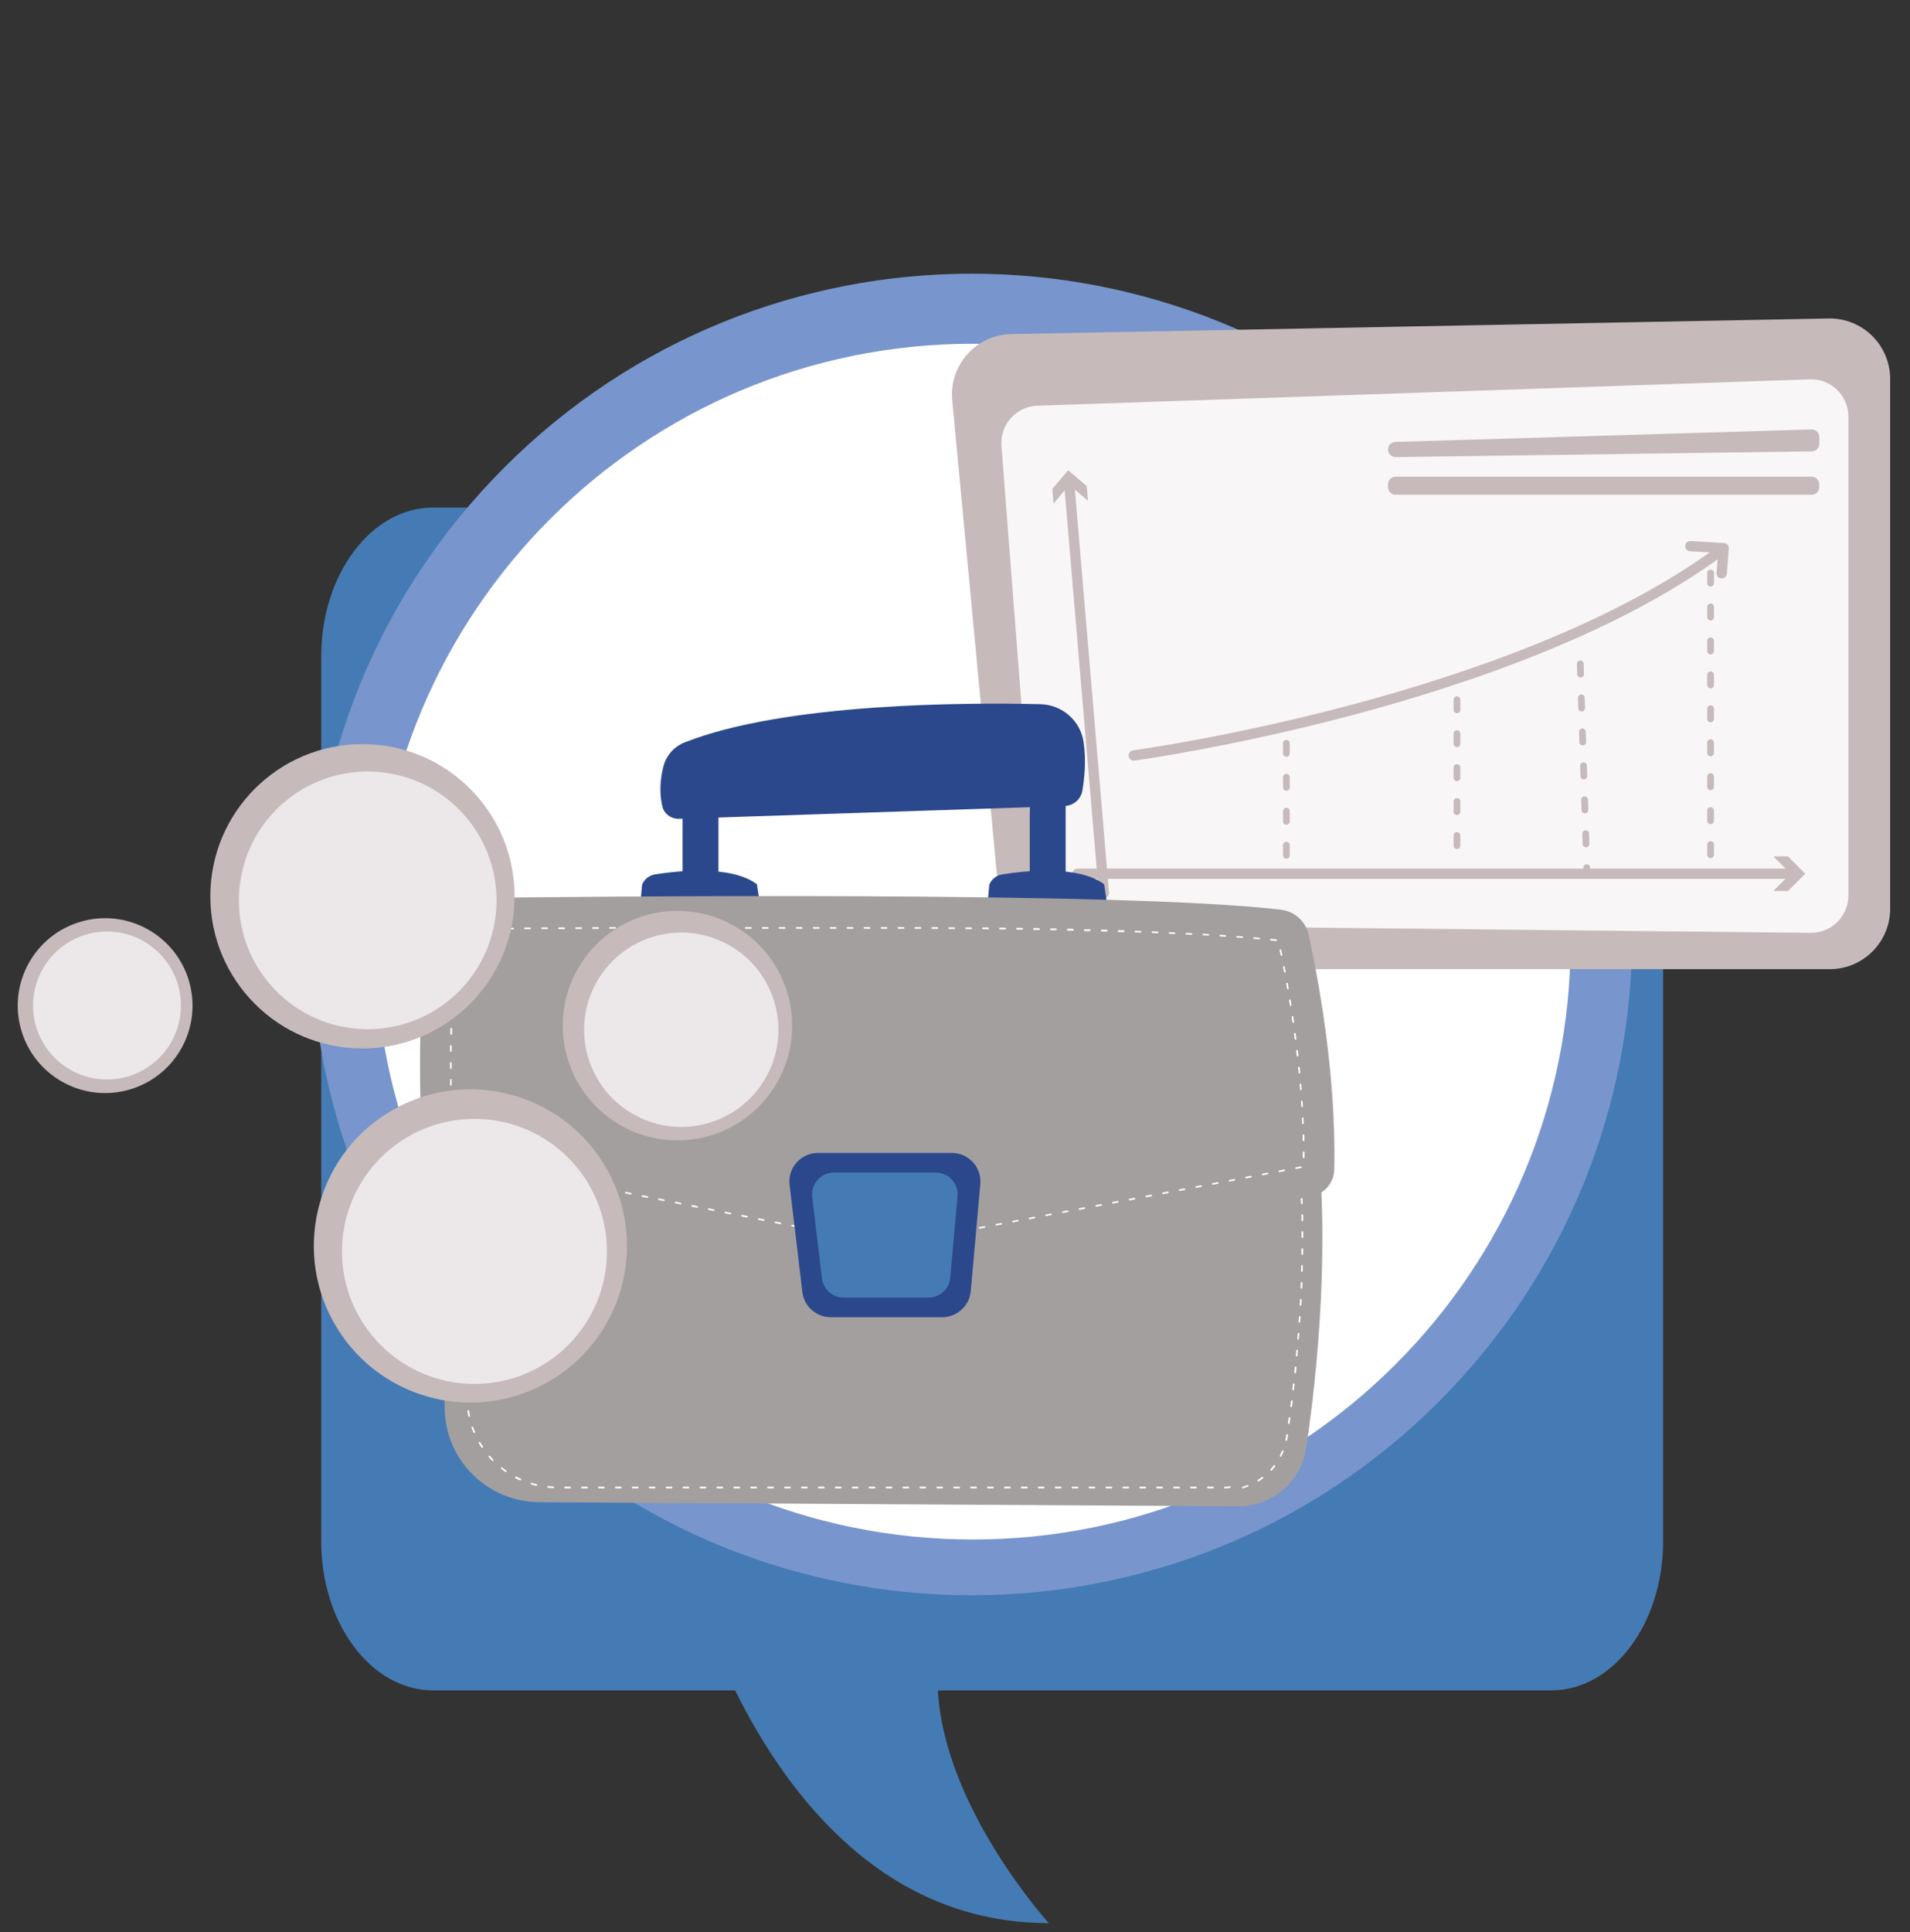
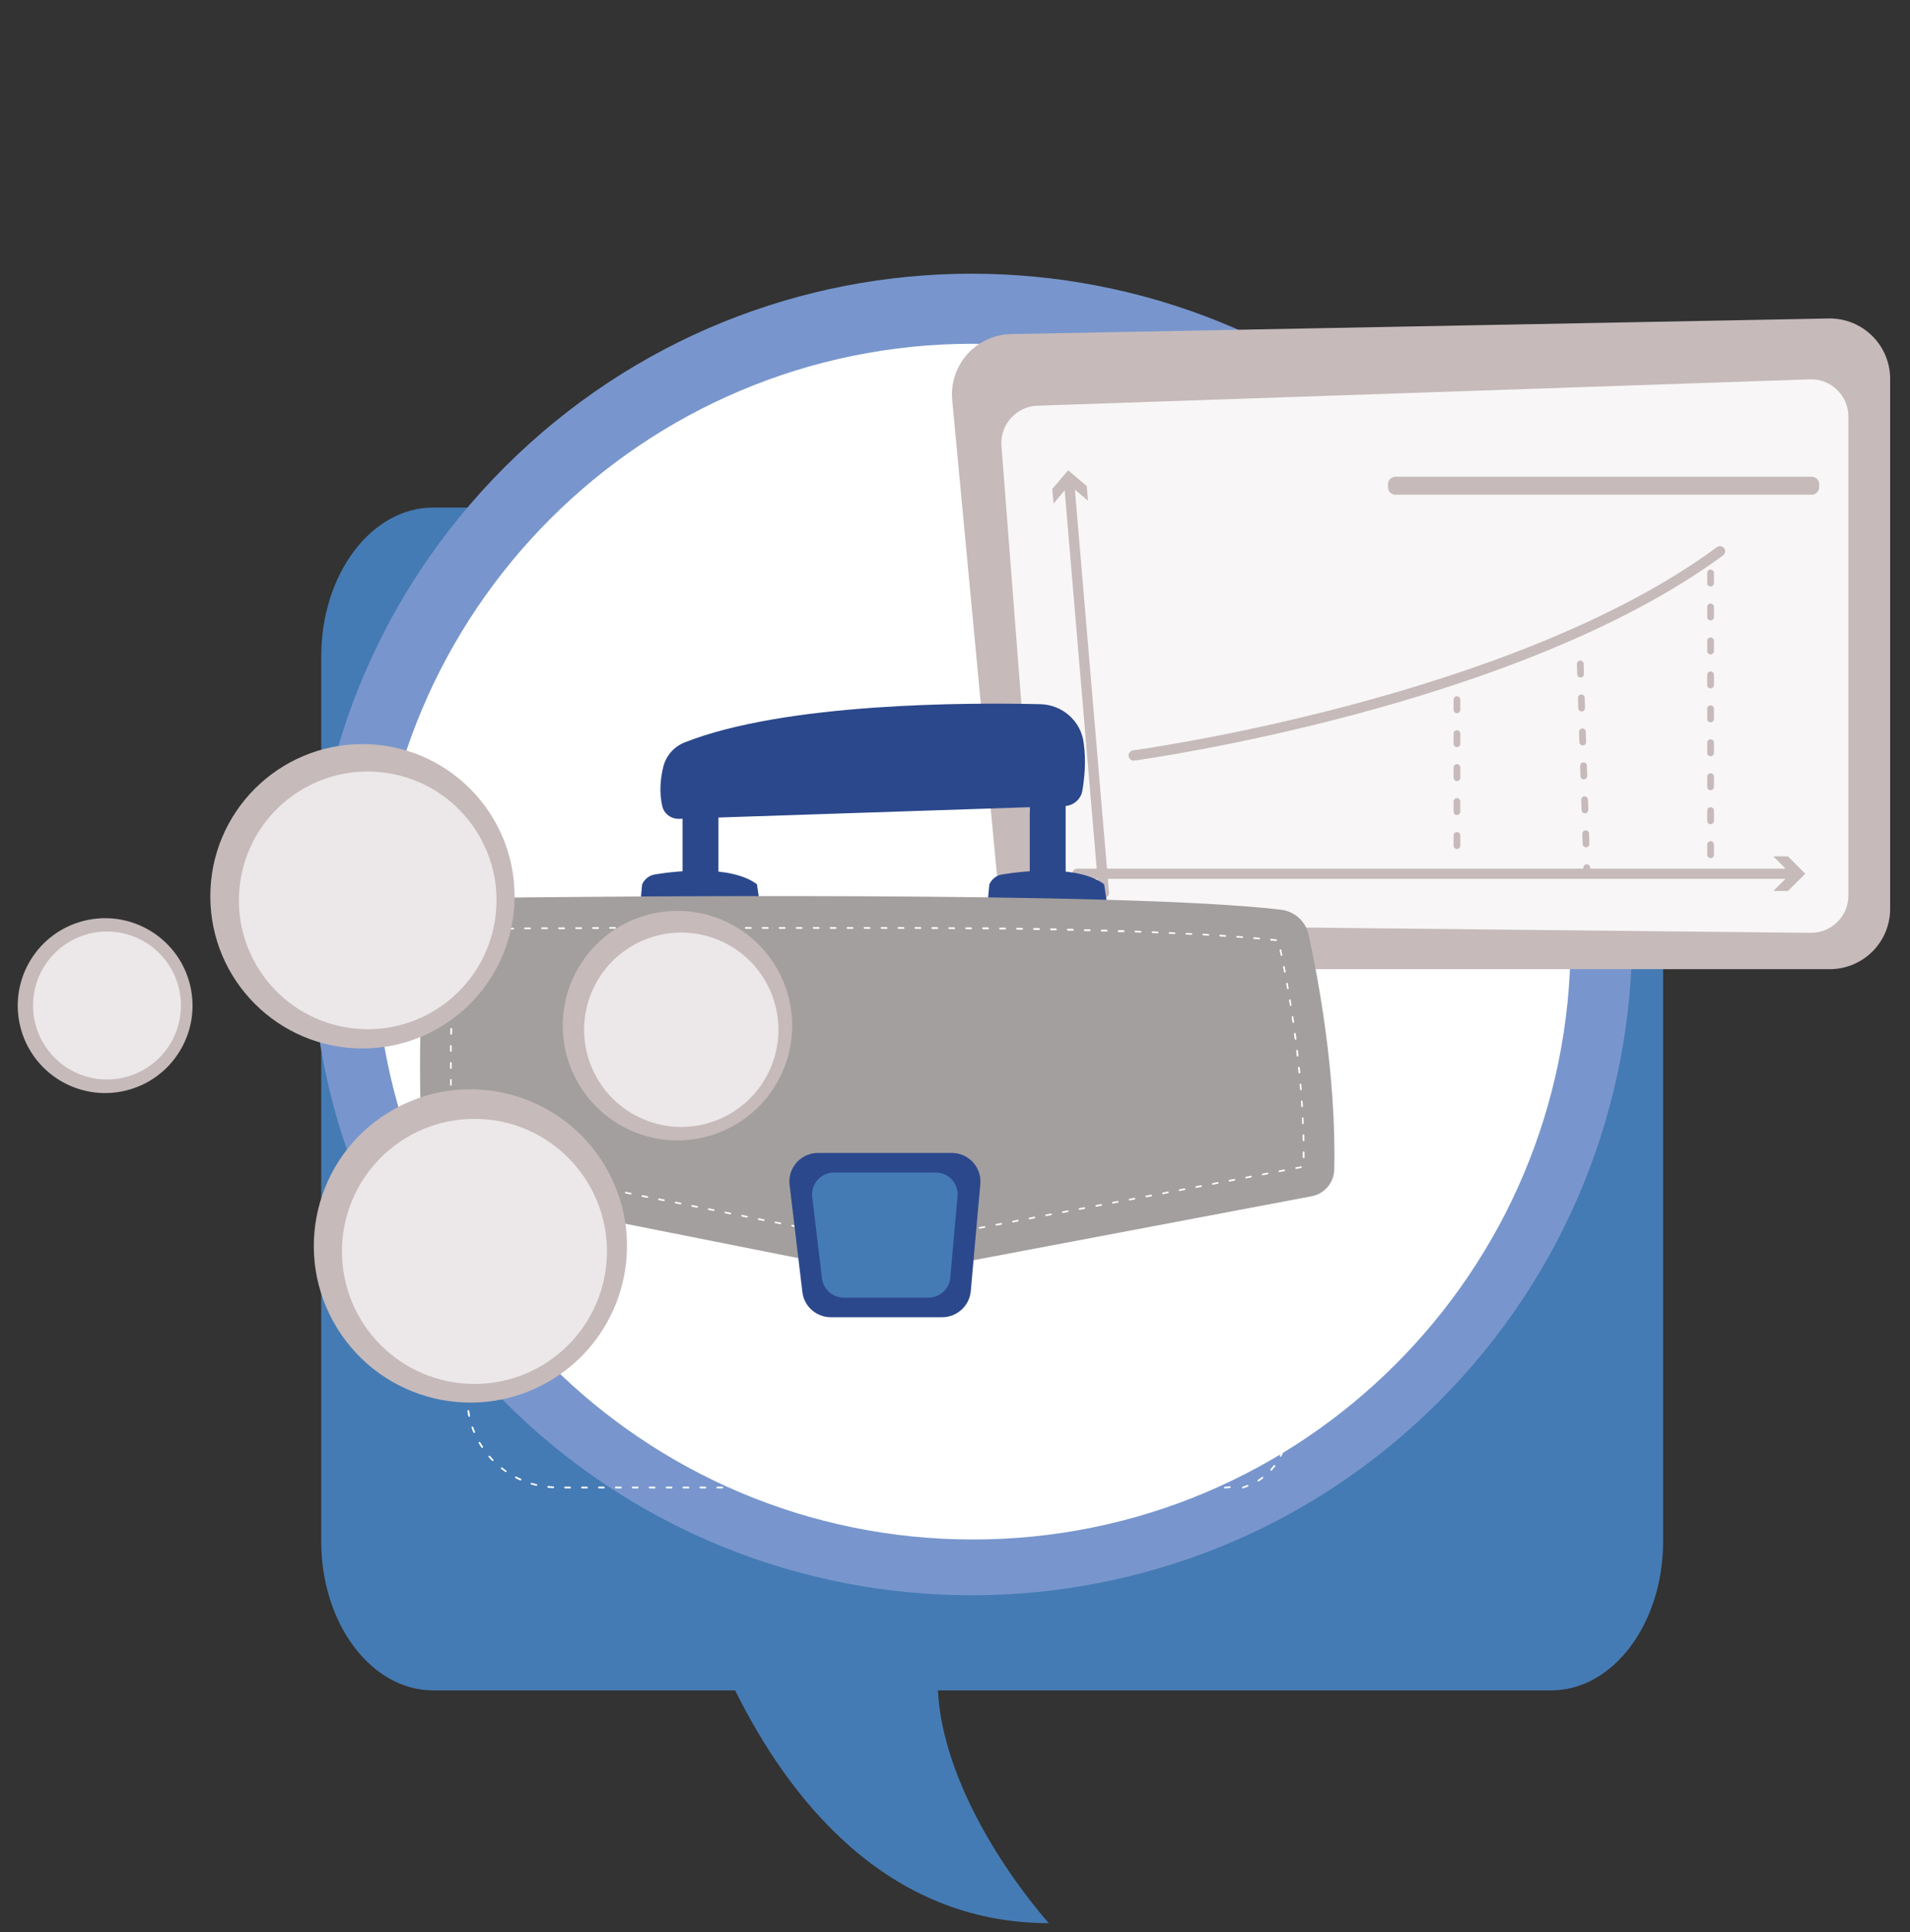
<svg xmlns="http://www.w3.org/2000/svg" width="178" height="180" viewBox="0 0 178 180" fill="none">
  <rect x="0" y="0" width="178" height="180" fill="#333333" stroke="none" />
  <path d="M144.571 47.285H40.366C34.606 47.285 29.938 53.5 29.938 61.15V143.609C29.938 151.268 34.606 157.483 40.366 157.483H68.509C73.501 167.548 82.555 179.169 97.743 179.169C97.743 179.169 88.002 168.468 87.406 157.483H144.571C150.321 157.483 154.99 151.268 154.99 143.609V61.15C154.99 53.49 150.321 47.285 144.571 47.285Z" fill="#457BB4" />
  <path d="M134.081 130.591C158.123 106.55 158.123 67.572 134.081 43.53C110.04 19.489 71.062 19.489 47.021 43.53C22.98 67.571 22.98 106.55 47.021 130.591C71.062 154.632 110.04 154.632 134.081 130.591Z" fill="#7896CD" />
  <path d="M90.668 143.426C121.431 143.426 146.369 118.488 146.369 87.726C146.369 56.963 121.431 32.026 90.668 32.026C59.906 32.026 34.969 56.963 34.969 87.726C34.969 118.488 59.906 143.426 90.668 143.426Z" fill="white" />
  <path d="M170.521 90.292H98.865C95.965 90.292 93.529 88.079 93.256 85.189L88.74 37.28C88.436 34.016 90.963 31.187 94.237 31.126L170.41 29.671C173.563 29.61 176.15 32.147 176.15 35.3V84.664C176.15 87.776 173.633 90.292 170.521 90.292Z" fill="#C6BABB" />
  <path opacity="0.87" d="M93.329 41.545L96.532 82.976C96.674 84.775 98.159 86.169 99.968 86.19L168.744 86.907C170.684 86.927 172.261 85.361 172.261 83.421V38.816C172.261 36.846 170.624 35.269 168.663 35.34L96.683 37.796C94.703 37.866 93.177 39.564 93.329 41.545Z" fill="white" />
-   <path d="M130.038 41.171L168.823 40.009C169.217 39.999 169.55 40.312 169.55 40.716V41.343C169.55 41.727 169.237 42.04 168.853 42.05L130.069 42.586C129.675 42.586 129.352 42.272 129.352 41.878C129.352 41.494 129.654 41.181 130.038 41.171Z" fill="#C6BABB" />
  <path d="M168.833 44.415H130.059C129.668 44.415 129.352 44.731 129.352 45.122V45.385C129.352 45.775 129.668 46.092 130.059 46.092H168.833C169.223 46.092 169.54 45.775 169.54 45.385V45.122C169.54 44.731 169.223 44.415 168.833 44.415Z" fill="#C6BABB" />
-   <path d="M119.884 79.995C119.712 79.995 119.57 79.854 119.57 79.682V78.732C119.57 78.56 119.712 78.419 119.884 78.419C120.055 78.419 120.197 78.56 120.197 78.732V79.682C120.197 79.854 120.055 79.995 119.884 79.995ZM119.884 76.832C119.712 76.832 119.57 76.691 119.57 76.519V75.569C119.57 75.397 119.712 75.256 119.884 75.256C120.055 75.256 120.197 75.397 120.197 75.569V76.519C120.197 76.691 120.055 76.832 119.884 76.832ZM119.884 73.669C119.712 73.669 119.57 73.528 119.57 73.356V72.406C119.57 72.234 119.712 72.093 119.884 72.093C120.055 72.093 120.197 72.234 120.197 72.406V73.356C120.197 73.528 120.055 73.669 119.884 73.669ZM119.884 70.506C119.712 70.506 119.57 70.365 119.57 70.193V69.243C119.57 69.072 119.712 68.93 119.884 68.93C120.055 68.93 120.197 69.072 120.197 69.243V70.193C120.197 70.365 120.055 70.506 119.884 70.506Z" fill="#C6BABB" />
  <path d="M135.778 79.096C135.606 79.096 135.465 78.954 135.465 78.782V77.833C135.465 77.661 135.606 77.519 135.778 77.519C135.95 77.519 136.091 77.661 136.091 77.833V78.782C136.091 78.954 135.95 79.096 135.778 79.096ZM135.778 75.933C135.606 75.933 135.465 75.791 135.465 75.62V74.67C135.465 74.498 135.606 74.356 135.778 74.356C135.95 74.356 136.091 74.498 136.091 74.67V75.62C136.091 75.791 135.95 75.933 135.778 75.933ZM135.778 72.77C135.606 72.77 135.465 72.628 135.465 72.457V71.507C135.465 71.335 135.606 71.193 135.778 71.193C135.95 71.193 136.091 71.335 136.091 71.507V72.457C136.091 72.628 135.95 72.77 135.778 72.77ZM135.778 69.607C135.606 69.607 135.465 69.465 135.465 69.294V68.344C135.465 68.172 135.606 68.031 135.778 68.031C135.95 68.031 136.091 68.172 136.091 68.344V69.294C136.091 69.465 135.95 69.607 135.778 69.607ZM135.778 66.444C135.606 66.444 135.465 66.302 135.465 66.131V65.181C135.465 65.009 135.606 64.868 135.778 64.868C135.95 64.868 136.091 65.009 136.091 65.181V66.131C136.091 66.302 135.95 66.444 135.778 66.444Z" fill="#C6BABB" />
  <path d="M147.897 81.713C147.725 81.713 147.584 81.582 147.584 81.41L147.563 80.844C147.563 80.672 147.695 80.521 147.866 80.521C148.038 80.511 148.19 80.652 148.19 80.824L148.21 81.39C148.21 81.561 148.079 81.713 147.907 81.713H147.897ZM147.806 78.934C147.634 78.934 147.492 78.803 147.492 78.631L147.462 77.681C147.462 77.509 147.593 77.358 147.765 77.358C147.937 77.358 148.089 77.489 148.089 77.661L148.119 78.611C148.119 78.782 147.988 78.934 147.816 78.934H147.806ZM147.705 75.771C147.533 75.771 147.392 75.64 147.392 75.468L147.361 74.518C147.361 74.346 147.493 74.195 147.665 74.195C147.836 74.185 147.988 74.326 147.988 74.498L148.018 75.448C148.018 75.62 147.887 75.771 147.715 75.771H147.705ZM147.604 72.608C147.432 72.608 147.291 72.477 147.291 72.305L147.26 71.355C147.26 71.183 147.392 71.032 147.563 71.032C147.735 71.022 147.887 71.163 147.887 71.335L147.917 72.285C147.917 72.457 147.786 72.608 147.614 72.608H147.604ZM147.503 69.445C147.331 69.445 147.189 69.314 147.189 69.142L147.159 68.192C147.159 68.02 147.291 67.869 147.462 67.869C147.644 67.859 147.785 68 147.785 68.172L147.816 69.122C147.816 69.294 147.684 69.445 147.513 69.445H147.503ZM147.402 66.282C147.23 66.282 147.088 66.151 147.088 65.979L147.058 65.029C147.058 64.857 147.189 64.706 147.361 64.706C147.543 64.706 147.684 64.837 147.684 65.009L147.715 65.959C147.715 66.131 147.584 66.282 147.412 66.282H147.402ZM147.3 63.119C147.129 63.119 146.987 62.988 146.987 62.816L146.957 61.866C146.957 61.694 147.088 61.543 147.26 61.543C147.442 61.543 147.584 61.674 147.584 61.846L147.614 62.796C147.614 62.968 147.483 63.119 147.311 63.119H147.3Z" fill="#C6BABB" />
  <path d="M159.415 79.945C159.243 79.945 159.102 79.803 159.102 79.631V78.681C159.102 78.51 159.243 78.368 159.415 78.368C159.587 78.368 159.728 78.51 159.728 78.681V79.631C159.728 79.803 159.587 79.945 159.415 79.945ZM159.415 76.782C159.243 76.782 159.102 76.64 159.102 76.469V75.519C159.102 75.347 159.243 75.205 159.415 75.205C159.587 75.205 159.728 75.347 159.728 75.519V76.469C159.728 76.64 159.587 76.782 159.415 76.782ZM159.415 73.619C159.243 73.619 159.102 73.477 159.102 73.305V72.356C159.102 72.184 159.243 72.042 159.415 72.042C159.587 72.042 159.728 72.184 159.728 72.356V73.305C159.728 73.477 159.587 73.619 159.415 73.619ZM159.415 70.456C159.243 70.456 159.102 70.314 159.102 70.143V69.193C159.102 69.021 159.243 68.879 159.415 68.879C159.587 68.879 159.728 69.021 159.728 69.193V70.143C159.728 70.314 159.587 70.456 159.415 70.456ZM159.415 67.293C159.243 67.293 159.102 67.151 159.102 66.98V66.03C159.102 65.858 159.243 65.716 159.415 65.716C159.587 65.716 159.728 65.858 159.728 66.03V66.98C159.728 67.151 159.587 67.293 159.415 67.293ZM159.415 64.13C159.243 64.13 159.102 63.989 159.102 63.817V62.867C159.102 62.695 159.243 62.553 159.415 62.553C159.587 62.553 159.728 62.695 159.728 62.867V63.817C159.728 63.989 159.587 64.13 159.415 64.13ZM159.415 60.967C159.243 60.967 159.102 60.825 159.102 60.654V59.704C159.102 59.532 159.243 59.391 159.415 59.391C159.587 59.391 159.728 59.532 159.728 59.704V60.654C159.728 60.825 159.587 60.967 159.415 60.967ZM159.415 57.804C159.243 57.804 159.102 57.663 159.102 57.491V56.541C159.102 56.369 159.243 56.228 159.415 56.228C159.587 56.228 159.728 56.369 159.728 56.541V57.491C159.728 57.663 159.587 57.804 159.415 57.804ZM159.415 54.641C159.243 54.641 159.102 54.5 159.102 54.328V53.378C159.102 53.206 159.243 53.065 159.415 53.065C159.587 53.065 159.728 53.206 159.728 53.378V54.328C159.728 54.5 159.587 54.641 159.415 54.641Z" fill="#C6BABB" />
  <path d="M102.876 83.674C102.634 83.674 102.422 83.492 102.401 83.239L99.158 44.93C99.138 44.667 99.329 44.435 99.592 44.414C99.855 44.394 100.087 44.586 100.108 44.849L103.351 83.158C103.372 83.421 103.179 83.653 102.917 83.674C102.906 83.674 102.886 83.674 102.876 83.674Z" fill="#C6BABB" />
  <path d="M98.187 46.911L99.653 45.172L101.391 46.648L101.28 45.284L99.542 43.818L98.066 45.556L98.187 46.911Z" fill="#C6BABB" />
  <path d="M167.156 81.875H100.411C100.148 81.875 99.936 81.663 99.936 81.4C99.936 81.137 100.148 80.925 100.411 80.925H167.156C167.418 80.925 167.631 81.137 167.631 81.4C167.631 81.663 167.418 81.875 167.156 81.875Z" fill="#C6BABB" />
  <path d="M165.266 83.007L166.872 81.4L165.266 79.783H166.629L168.237 81.4L166.629 83.007H165.266Z" fill="#C6BABB" />
  <path d="M105.646 70.86C105.413 70.86 105.211 70.688 105.181 70.446C105.151 70.183 105.333 69.951 105.585 69.91C105.939 69.86 140.883 65.08 160.012 50.973C160.224 50.821 160.517 50.862 160.679 51.074C160.831 51.286 160.79 51.579 160.578 51.741C141.246 65.989 106.07 70.809 105.716 70.86C105.696 70.86 105.676 70.86 105.656 70.86H105.646Z" fill="#C6BABB" />
-   <path d="M160.446 53.883C160.446 53.883 160.426 53.883 160.405 53.883C160.143 53.863 159.951 53.63 159.971 53.378L160.122 51.508L157.495 51.357C157.233 51.337 157.03 51.114 157.05 50.852C157.07 50.589 157.293 50.387 157.555 50.407L160.668 50.589C160.799 50.589 160.911 50.66 161.002 50.751C161.082 50.852 161.123 50.973 161.113 51.104L160.931 53.449C160.911 53.701 160.698 53.883 160.456 53.883H160.446Z" fill="#C6BABB" />
-   <path d="M40.57 104.228L41.45 131.411C41.601 136.15 45.492 139.919 50.262 139.95L115.36 140.334C118.543 140.354 121.261 138.04 121.726 134.907C122.746 128.046 124.04 115.758 122.585 104.228H40.59H40.57Z" fill="#A39F9F" />
  <path d="M113.046 138.666H112.571C112.571 138.666 112.491 138.626 112.491 138.586C112.491 138.545 112.531 138.505 112.571 138.505H113.046C113.046 138.505 113.127 138.545 113.127 138.586C113.127 138.626 113.087 138.666 113.046 138.666ZM114.148 138.666C114.148 138.666 114.067 138.636 114.067 138.596C114.067 138.555 114.097 138.515 114.138 138.515C114.289 138.515 114.451 138.484 114.603 138.464C114.643 138.464 114.683 138.484 114.693 138.535C114.693 138.575 114.673 138.616 114.623 138.626C114.461 138.646 114.299 138.666 114.148 138.676V138.666ZM111.46 138.666H110.985C110.985 138.666 110.904 138.626 110.904 138.586C110.904 138.545 110.944 138.505 110.985 138.505H111.46C111.46 138.505 111.541 138.545 111.541 138.586C111.541 138.626 111.5 138.666 111.46 138.666ZM109.884 138.666H109.408C109.408 138.666 109.327 138.626 109.327 138.586C109.327 138.545 109.368 138.505 109.408 138.505H109.884C109.884 138.505 109.964 138.545 109.964 138.586C109.964 138.626 109.924 138.666 109.884 138.666ZM108.307 138.666H107.832C107.832 138.666 107.751 138.626 107.751 138.586C107.751 138.545 107.791 138.505 107.832 138.505H108.307C108.307 138.505 108.388 138.545 108.388 138.586C108.388 138.626 108.347 138.666 108.307 138.666ZM106.731 138.666H106.255C106.255 138.666 106.175 138.626 106.175 138.586C106.175 138.545 106.215 138.505 106.255 138.505H106.731C106.731 138.505 106.812 138.545 106.812 138.586C106.812 138.626 106.771 138.666 106.731 138.666ZM105.154 138.666H104.679C104.679 138.666 104.599 138.626 104.599 138.586C104.599 138.545 104.639 138.505 104.679 138.505H105.154C105.154 138.505 105.235 138.545 105.235 138.586C105.235 138.626 105.195 138.666 105.154 138.666ZM103.578 138.666H103.103C103.103 138.666 103.022 138.626 103.022 138.586C103.022 138.545 103.063 138.505 103.103 138.505H103.578C103.578 138.505 103.659 138.545 103.659 138.586C103.659 138.626 103.618 138.666 103.578 138.666ZM102.001 138.666H101.526C101.526 138.666 101.446 138.626 101.446 138.586C101.446 138.545 101.486 138.505 101.526 138.505H102.001C102.001 138.505 102.082 138.545 102.082 138.586C102.082 138.626 102.042 138.666 102.001 138.666ZM100.425 138.666H99.95C99.95 138.666 99.869 138.626 99.869 138.586C99.869 138.545 99.91 138.505 99.95 138.505H100.425C100.425 138.505 100.506 138.545 100.506 138.586C100.506 138.626 100.466 138.666 100.425 138.666ZM98.849 138.666H98.374C98.374 138.666 98.293 138.626 98.293 138.586C98.293 138.545 98.333 138.505 98.374 138.505H98.849C98.849 138.505 98.929 138.545 98.929 138.586C98.929 138.626 98.889 138.666 98.849 138.666ZM97.272 138.666H96.797C96.797 138.666 96.716 138.626 96.716 138.586C96.716 138.545 96.757 138.505 96.797 138.505H97.272C97.272 138.505 97.353 138.545 97.353 138.586C97.353 138.626 97.313 138.666 97.272 138.666ZM95.696 138.666H95.221C95.221 138.666 95.14 138.626 95.14 138.586C95.14 138.545 95.18 138.505 95.221 138.505H95.696C95.696 138.505 95.777 138.545 95.777 138.586C95.777 138.626 95.736 138.666 95.696 138.666ZM94.119 138.666H93.644C93.644 138.666 93.564 138.626 93.564 138.586C93.564 138.545 93.604 138.505 93.644 138.505H94.119C94.119 138.505 94.2 138.545 94.2 138.586C94.2 138.626 94.16 138.666 94.119 138.666ZM92.543 138.666H92.068C92.068 138.666 91.987 138.626 91.987 138.586C91.987 138.545 92.028 138.505 92.068 138.505H92.543C92.543 138.505 92.624 138.545 92.624 138.586C92.624 138.626 92.583 138.666 92.543 138.666ZM90.966 138.666H90.492C90.492 138.666 90.411 138.626 90.411 138.586C90.411 138.545 90.451 138.505 90.492 138.505H90.966C90.966 138.505 91.047 138.545 91.047 138.586C91.047 138.626 91.007 138.666 90.966 138.666ZM89.39 138.666H88.915C88.915 138.666 88.834 138.626 88.834 138.586C88.834 138.545 88.875 138.515 88.915 138.505H89.39C89.39 138.505 89.471 138.545 89.471 138.586C89.471 138.626 89.43 138.666 89.39 138.666ZM87.813 138.666H87.339C87.339 138.666 87.258 138.626 87.258 138.586C87.258 138.545 87.298 138.505 87.339 138.505H87.813C87.813 138.505 87.894 138.545 87.894 138.586C87.894 138.626 87.854 138.666 87.813 138.666ZM86.237 138.666H85.762C85.762 138.666 85.681 138.626 85.681 138.586C85.681 138.545 85.722 138.505 85.762 138.505H86.237C86.237 138.505 86.318 138.545 86.318 138.586C86.318 138.626 86.278 138.666 86.237 138.666ZM84.661 138.666H84.186C84.186 138.666 84.105 138.626 84.105 138.586C84.105 138.545 84.145 138.505 84.186 138.505H84.661C84.661 138.505 84.742 138.545 84.742 138.586C84.742 138.626 84.701 138.666 84.661 138.666ZM83.084 138.666H82.609C82.609 138.666 82.528 138.626 82.528 138.586C82.528 138.545 82.569 138.505 82.609 138.505H83.084C83.084 138.505 83.165 138.545 83.165 138.586C83.165 138.626 83.125 138.666 83.084 138.666ZM81.508 138.666H81.033C81.033 138.666 80.952 138.626 80.952 138.586C80.952 138.545 80.992 138.505 81.033 138.505H81.508C81.508 138.505 81.589 138.545 81.589 138.586C81.589 138.626 81.548 138.666 81.508 138.666ZM79.931 138.666H79.457C79.457 138.666 79.376 138.626 79.376 138.586C79.376 138.545 79.416 138.505 79.457 138.505H79.931C79.931 138.505 80.012 138.545 80.012 138.586C80.012 138.626 79.972 138.666 79.931 138.666ZM78.355 138.666H77.88C77.88 138.666 77.799 138.626 77.799 138.586C77.799 138.545 77.84 138.505 77.88 138.505H78.355C78.355 138.505 78.436 138.545 78.436 138.586C78.436 138.626 78.395 138.666 78.355 138.666ZM76.778 138.666H76.304C76.304 138.666 76.223 138.626 76.223 138.586C76.223 138.545 76.263 138.505 76.304 138.505H76.778C76.778 138.505 76.859 138.545 76.859 138.586C76.859 138.626 76.819 138.666 76.778 138.666ZM75.202 138.666H74.727C74.727 138.666 74.646 138.626 74.646 138.586C74.646 138.545 74.687 138.505 74.727 138.505H75.202C75.202 138.505 75.283 138.545 75.283 138.586C75.283 138.626 75.242 138.666 75.202 138.666ZM73.626 138.666H73.151C73.151 138.666 73.07 138.626 73.07 138.586C73.07 138.545 73.11 138.505 73.151 138.505H73.626C73.626 138.505 73.707 138.545 73.707 138.586C73.707 138.626 73.666 138.666 73.626 138.666ZM72.05 138.666H71.574C71.574 138.666 71.493 138.626 71.493 138.586C71.493 138.545 71.534 138.505 71.574 138.505H72.05C72.05 138.505 72.13 138.545 72.13 138.586C72.13 138.626 72.09 138.666 72.05 138.666ZM70.473 138.666H69.998C69.998 138.666 69.917 138.626 69.917 138.586C69.917 138.545 69.957 138.505 69.998 138.505H70.473C70.473 138.505 70.554 138.545 70.554 138.586C70.554 138.626 70.513 138.666 70.473 138.666ZM68.897 138.666H68.421C68.421 138.666 68.341 138.626 68.341 138.586C68.341 138.545 68.381 138.505 68.421 138.505H68.897C68.897 138.505 68.978 138.545 68.978 138.586C68.978 138.626 68.937 138.666 68.897 138.666ZM67.32 138.666H66.845C66.845 138.666 66.764 138.626 66.764 138.586C66.764 138.545 66.805 138.515 66.845 138.505H67.32C67.32 138.505 67.401 138.545 67.401 138.586C67.401 138.626 67.361 138.666 67.32 138.666ZM65.744 138.666H65.269C65.269 138.666 65.188 138.626 65.188 138.586C65.188 138.545 65.228 138.505 65.269 138.505H65.744C65.744 138.505 65.825 138.545 65.825 138.586C65.825 138.626 65.784 138.666 65.744 138.666ZM64.167 138.666H63.693C63.693 138.666 63.612 138.626 63.612 138.586C63.612 138.545 63.652 138.505 63.693 138.505H64.167C64.167 138.505 64.248 138.545 64.248 138.586C64.248 138.626 64.208 138.666 64.167 138.666ZM62.591 138.666H62.116C62.116 138.666 62.035 138.626 62.035 138.586C62.035 138.545 62.076 138.505 62.116 138.505H62.591C62.591 138.505 62.672 138.545 62.672 138.586C62.672 138.626 62.631 138.666 62.591 138.666ZM115.825 138.666C115.825 138.666 115.765 138.646 115.755 138.616C115.745 138.575 115.755 138.525 115.805 138.515C115.957 138.464 116.098 138.414 116.24 138.353C116.28 138.333 116.331 138.353 116.341 138.393C116.361 138.434 116.341 138.485 116.3 138.495C116.149 138.555 115.997 138.616 115.855 138.666H115.836H115.825ZM61.015 138.666H60.539C60.539 138.666 60.459 138.626 60.459 138.586C60.459 138.545 60.499 138.505 60.539 138.505H61.015C61.015 138.505 61.095 138.545 61.095 138.586C61.095 138.626 61.055 138.666 61.015 138.666ZM59.438 138.666H58.963C58.963 138.666 58.882 138.626 58.882 138.586C58.882 138.545 58.923 138.505 58.963 138.505H59.438C59.438 138.505 59.519 138.545 59.519 138.586C59.519 138.626 59.479 138.666 59.438 138.666ZM57.862 138.666H57.387C57.387 138.666 57.306 138.626 57.306 138.586C57.306 138.545 57.346 138.505 57.387 138.505H57.862C57.862 138.505 57.943 138.545 57.943 138.586C57.943 138.626 57.902 138.666 57.862 138.666ZM56.285 138.666H55.81C55.81 138.666 55.729 138.626 55.729 138.586C55.729 138.545 55.77 138.505 55.81 138.505H56.285C56.285 138.505 56.366 138.545 56.366 138.586C56.366 138.626 56.326 138.666 56.285 138.666ZM54.709 138.666H54.234C54.234 138.666 54.153 138.626 54.153 138.586C54.153 138.545 54.193 138.505 54.234 138.505H54.709C54.709 138.505 54.79 138.545 54.79 138.586C54.79 138.626 54.749 138.666 54.709 138.666ZM53.132 138.666H52.658C52.658 138.666 52.577 138.626 52.577 138.586C52.577 138.545 52.617 138.505 52.658 138.505H53.132C53.132 138.505 53.213 138.545 53.213 138.586C53.213 138.626 53.173 138.666 53.132 138.666ZM51.556 138.646C51.394 138.646 51.233 138.626 51.081 138.606C51.041 138.606 51.01 138.565 51.01 138.515C51.01 138.474 51.051 138.444 51.101 138.444C51.253 138.464 51.415 138.474 51.566 138.484C51.607 138.484 51.647 138.525 51.637 138.565C51.637 138.606 51.596 138.636 51.556 138.636V138.646ZM49.99 138.424C49.99 138.424 49.98 138.424 49.969 138.424C49.818 138.383 49.656 138.343 49.505 138.303C49.464 138.292 49.444 138.242 49.454 138.202C49.464 138.161 49.515 138.141 49.555 138.151C49.707 138.191 49.858 138.242 50.01 138.272C50.05 138.282 50.081 138.323 50.071 138.363C50.071 138.404 50.03 138.424 49.99 138.424ZM117.271 138.03C117.271 138.03 117.22 138.02 117.199 137.989C117.179 137.949 117.189 137.908 117.22 137.878C117.351 137.797 117.483 137.696 117.604 137.605C117.634 137.575 117.685 137.585 117.715 137.615C117.745 137.646 117.735 137.696 117.705 137.727C117.583 137.828 117.452 137.919 117.311 138.009C117.301 138.009 117.281 138.02 117.271 138.02V138.03ZM48.504 137.919C48.504 137.919 48.484 137.919 48.474 137.919C48.332 137.858 48.181 137.787 48.039 137.706C47.999 137.686 47.989 137.636 48.009 137.595C48.029 137.555 48.08 137.545 48.12 137.565C48.262 137.636 48.403 137.706 48.544 137.767C48.585 137.787 48.605 137.828 48.585 137.868C48.575 137.898 48.545 137.919 48.514 137.919H48.504ZM47.13 137.14C47.13 137.14 47.099 137.14 47.089 137.13C46.958 137.039 46.827 136.938 46.706 136.847C46.675 136.817 46.665 136.767 46.695 136.736C46.725 136.706 46.776 136.696 46.807 136.726C46.928 136.827 47.059 136.918 47.18 137.009C47.221 137.029 47.221 137.08 47.2 137.12C47.18 137.14 47.16 137.151 47.14 137.151L47.13 137.14ZM118.463 137.009C118.463 137.009 118.422 137.009 118.412 136.989C118.382 136.959 118.382 136.908 118.412 136.878C118.513 136.767 118.614 136.645 118.715 136.514C118.746 136.484 118.796 136.473 118.827 136.504C118.857 136.534 118.867 136.585 118.837 136.615C118.736 136.746 118.635 136.868 118.534 136.989C118.513 137.009 118.493 137.019 118.473 137.019L118.463 137.009ZM45.927 136.12C45.927 136.12 45.887 136.12 45.867 136.1C45.755 135.989 45.645 135.867 45.544 135.746C45.513 135.716 45.523 135.665 45.544 135.635C45.574 135.604 45.624 135.604 45.654 135.635C45.756 135.756 45.867 135.867 45.968 135.978C45.998 136.009 45.998 136.059 45.968 136.09C45.948 136.1 45.937 136.11 45.917 136.11L45.927 136.12ZM119.352 135.716C119.352 135.716 119.332 135.716 119.312 135.716C119.271 135.695 119.261 135.645 119.281 135.604C119.352 135.463 119.413 135.322 119.473 135.18C119.493 135.14 119.534 135.119 119.574 135.14C119.615 135.16 119.635 135.2 119.615 135.241C119.554 135.392 119.483 135.534 119.412 135.675C119.402 135.706 119.372 135.716 119.342 135.716H119.352ZM44.937 134.897C44.937 134.897 44.886 134.887 44.866 134.857C44.775 134.725 44.694 134.584 44.613 134.453C44.593 134.412 44.614 134.361 44.644 134.341C44.684 134.321 44.735 134.341 44.755 134.372C44.836 134.503 44.917 134.644 45.008 134.766C45.028 134.806 45.018 134.847 44.987 134.877C44.977 134.877 44.957 134.887 44.947 134.887L44.937 134.897ZM119.878 134.23C119.878 134.23 119.868 134.23 119.858 134.23C119.817 134.23 119.787 134.18 119.797 134.139C119.817 134.028 119.847 133.907 119.858 133.786L119.878 133.674C119.878 133.674 119.928 133.604 119.969 133.604C120.009 133.604 120.039 133.654 120.039 133.695L120.019 133.806C119.999 133.927 119.978 134.048 119.958 134.17C119.958 134.21 119.918 134.23 119.878 134.23ZM44.189 133.503C44.189 133.503 44.129 133.482 44.118 133.452C44.058 133.311 43.997 133.159 43.947 133.007C43.937 132.967 43.947 132.916 43.997 132.906C44.038 132.896 44.088 132.906 44.098 132.957C44.149 133.108 44.209 133.25 44.27 133.391C44.29 133.432 44.27 133.482 44.23 133.492C44.23 133.492 44.209 133.492 44.199 133.492L44.189 133.503ZM120.11 132.664C120.11 132.664 120.11 132.664 120.1 132.664C120.059 132.664 120.029 132.613 120.029 132.573C120.049 132.421 120.07 132.26 120.09 132.108C120.09 132.068 120.13 132.037 120.181 132.037C120.221 132.037 120.251 132.088 120.251 132.128C120.231 132.29 120.211 132.441 120.191 132.603C120.191 132.644 120.151 132.674 120.11 132.674V132.664ZM43.724 131.997C43.724 131.997 43.653 131.967 43.643 131.936C43.613 131.785 43.583 131.623 43.563 131.461C43.563 131.421 43.583 131.38 43.633 131.37C43.674 131.37 43.714 131.391 43.724 131.441C43.745 131.593 43.775 131.754 43.805 131.906C43.805 131.946 43.785 131.987 43.745 131.997C43.745 131.997 43.734 131.997 43.724 131.997ZM120.322 131.097C120.282 131.097 120.251 131.057 120.251 131.007L120.312 130.532C120.312 130.532 120.352 130.461 120.403 130.461C120.443 130.461 120.474 130.501 120.474 130.552L120.413 131.027C120.413 131.027 120.373 131.097 120.332 131.097H120.322ZM43.543 130.421C43.543 130.421 43.462 130.39 43.462 130.34L43.441 129.865C43.441 129.865 43.472 129.784 43.522 129.784C43.563 129.784 43.603 129.814 43.603 129.865L43.623 130.34C43.623 130.34 43.593 130.421 43.543 130.421ZM120.504 129.521C120.464 129.521 120.433 129.481 120.433 129.43C120.454 129.279 120.474 129.117 120.484 128.955C120.484 128.915 120.524 128.885 120.575 128.885C120.615 128.885 120.646 128.925 120.646 128.975C120.625 129.137 120.605 129.289 120.595 129.45C120.595 129.491 120.555 129.521 120.514 129.521H120.504ZM43.492 128.834C43.492 128.834 43.411 128.804 43.411 128.753L43.391 128.278C43.391 128.278 43.421 128.197 43.472 128.197C43.512 128.197 43.553 128.228 43.553 128.278L43.573 128.753C43.573 128.753 43.542 128.834 43.492 128.834ZM120.686 127.945C120.646 127.945 120.615 127.904 120.615 127.854C120.636 127.702 120.646 127.541 120.666 127.379C120.666 127.338 120.706 127.308 120.757 127.308C120.797 127.308 120.828 127.348 120.828 127.399C120.807 127.561 120.797 127.712 120.777 127.874C120.777 127.914 120.736 127.945 120.696 127.945H120.686ZM43.441 127.258C43.441 127.258 43.361 127.227 43.361 127.177L43.34 126.702C43.34 126.702 43.371 126.621 43.421 126.621C43.462 126.621 43.502 126.651 43.502 126.702L43.522 127.177C43.522 127.177 43.492 127.258 43.441 127.258ZM120.837 126.378C120.797 126.378 120.767 126.338 120.767 126.287C120.777 126.136 120.797 125.974 120.807 125.812C120.807 125.772 120.848 125.732 120.888 125.742C120.929 125.742 120.959 125.782 120.959 125.823C120.949 125.984 120.929 126.136 120.918 126.298C120.918 126.338 120.878 126.368 120.837 126.368V126.378ZM43.391 125.681C43.391 125.681 43.31 125.651 43.31 125.6L43.29 125.125C43.29 125.125 43.32 125.044 43.37 125.044C43.411 125.044 43.451 125.075 43.451 125.125L43.472 125.6C43.472 125.6 43.441 125.681 43.391 125.681ZM120.969 124.802C120.928 124.802 120.888 124.762 120.898 124.721L120.939 124.246C120.939 124.246 120.979 124.165 121.02 124.175C121.06 124.175 121.1 124.216 121.09 124.256L121.05 124.731C121.05 124.731 121.009 124.802 120.969 124.802ZM43.34 124.095C43.34 124.095 43.26 124.064 43.26 124.014L43.239 123.539C43.239 123.539 43.27 123.458 43.32 123.458C43.361 123.458 43.401 123.488 43.401 123.539L43.421 124.014C43.421 124.014 43.391 124.095 43.34 124.095ZM121.09 123.225C121.05 123.225 121.009 123.185 121.02 123.145L121.05 122.67C121.05 122.67 121.09 122.599 121.131 122.599C121.171 122.599 121.211 122.639 121.201 122.68L121.171 123.155C121.171 123.155 121.131 123.225 121.09 123.225ZM43.29 122.518C43.29 122.518 43.209 122.488 43.209 122.437L43.189 121.962C43.189 121.962 43.219 121.882 43.27 121.882C43.31 121.882 43.35 121.912 43.35 121.962L43.37 122.437C43.37 122.437 43.341 122.518 43.29 122.518ZM121.191 121.649C121.151 121.649 121.111 121.609 121.121 121.568C121.121 121.407 121.141 121.255 121.151 121.093C121.151 121.053 121.191 121.012 121.232 121.023C121.272 121.023 121.312 121.063 121.302 121.103C121.302 121.265 121.282 121.417 121.272 121.578C121.272 121.619 121.232 121.649 121.191 121.649ZM43.239 120.942C43.239 120.942 43.158 120.911 43.158 120.861L43.138 120.386C43.138 120.386 43.169 120.305 43.219 120.305C43.259 120.305 43.3 120.335 43.3 120.386L43.32 120.861C43.32 120.861 43.29 120.942 43.239 120.942ZM121.272 120.073C121.232 120.073 121.191 120.032 121.201 119.992C121.201 119.83 121.211 119.679 121.221 119.517C121.221 119.477 121.262 119.436 121.302 119.436C121.343 119.436 121.383 119.477 121.383 119.517C121.383 119.679 121.373 119.83 121.363 119.992C121.363 120.032 121.322 120.063 121.282 120.063L121.272 120.073ZM43.189 119.365C43.189 119.365 43.108 119.335 43.108 119.285L43.088 118.809C43.088 118.809 43.118 118.729 43.169 118.729C43.209 118.729 43.25 118.759 43.25 118.809L43.27 119.285C43.27 119.285 43.239 119.365 43.189 119.365ZM121.323 118.496C121.323 118.496 121.242 118.456 121.242 118.415C121.242 118.254 121.242 118.102 121.252 117.94C121.252 117.9 121.292 117.86 121.333 117.86C121.373 117.86 121.413 117.9 121.413 117.94C121.413 118.102 121.414 118.254 121.403 118.415C121.403 118.456 121.363 118.496 121.323 118.496ZM43.138 117.789C43.138 117.789 43.058 117.759 43.058 117.708L43.037 117.233C43.037 117.233 43.067 117.152 43.118 117.152C43.158 117.152 43.199 117.183 43.199 117.233L43.219 117.708C43.219 117.708 43.189 117.789 43.138 117.789ZM121.363 116.92C121.363 116.92 121.282 116.879 121.282 116.839C121.282 116.677 121.282 116.526 121.282 116.364C121.282 116.324 121.323 116.283 121.363 116.283C121.403 116.283 121.444 116.324 121.444 116.364C121.444 116.526 121.444 116.677 121.444 116.839C121.444 116.879 121.403 116.92 121.363 116.92ZM43.088 116.212C43.088 116.212 43.007 116.182 43.007 116.132L42.987 115.657C42.987 115.657 43.017 115.576 43.068 115.576C43.108 115.576 43.148 115.606 43.148 115.657L43.169 116.132C43.169 116.132 43.138 116.212 43.088 116.212ZM121.373 115.343C121.373 115.343 121.292 115.313 121.292 115.263V115.222C121.292 115.081 121.292 114.929 121.292 114.788C121.292 114.747 121.323 114.707 121.373 114.707C121.373 114.707 121.454 114.737 121.454 114.788C121.454 114.929 121.454 115.081 121.454 115.222V115.263C121.454 115.263 121.424 115.343 121.373 115.343ZM43.037 114.636C43.037 114.636 42.956 114.606 42.956 114.555L42.936 114.08C42.936 114.08 42.967 113.999 43.017 113.999C43.058 113.999 43.098 114.03 43.098 114.08L43.118 114.555C43.118 114.555 43.088 114.636 43.037 114.636ZM121.363 113.767C121.363 113.767 121.282 113.737 121.282 113.686C121.282 113.524 121.282 113.373 121.282 113.211C121.282 113.171 121.312 113.13 121.363 113.13C121.403 113.13 121.444 113.161 121.444 113.211C121.444 113.373 121.444 113.524 121.444 113.686C121.444 113.727 121.413 113.767 121.363 113.767ZM42.987 113.06C42.987 113.06 42.906 113.029 42.906 112.979V112.504C42.906 112.504 42.926 112.423 42.966 112.423C43.007 112.423 43.047 112.453 43.047 112.504L43.068 112.979C43.068 112.979 43.037 113.06 42.987 113.06ZM121.323 112.191C121.323 112.191 121.242 112.16 121.242 112.11C121.242 111.948 121.231 111.796 121.221 111.635C121.221 111.594 121.252 111.554 121.302 111.554C121.343 111.554 121.383 111.584 121.383 111.635C121.383 111.796 121.393 111.948 121.403 112.11C121.403 112.15 121.373 112.191 121.323 112.191ZM42.936 111.483C42.936 111.483 42.855 111.453 42.855 111.402L42.835 110.927C42.835 110.927 42.865 110.847 42.916 110.847C42.956 110.847 42.997 110.877 42.997 110.927L43.017 111.402C43.017 111.402 42.987 111.483 42.936 111.483ZM121.262 110.614C121.262 110.614 121.181 110.584 121.181 110.543C121.181 110.382 121.161 110.23 121.161 110.069C121.161 110.028 121.191 109.988 121.232 109.988C121.272 109.988 121.313 110.018 121.313 110.058C121.313 110.22 121.333 110.372 121.333 110.533C121.333 110.574 121.302 110.614 121.262 110.614ZM42.885 109.907C42.885 109.907 42.805 109.877 42.805 109.826L42.785 109.351C42.785 109.351 42.815 109.27 42.865 109.27C42.906 109.27 42.946 109.3 42.946 109.351L42.966 109.826C42.966 109.826 42.936 109.907 42.885 109.907ZM121.171 109.038C121.171 109.038 121.09 109.007 121.09 108.967C121.08 108.805 121.07 108.654 121.06 108.492C121.06 108.452 121.09 108.411 121.131 108.411C121.181 108.411 121.211 108.442 121.211 108.482C121.222 108.644 121.231 108.795 121.242 108.957C121.242 108.997 121.211 109.038 121.171 109.038ZM42.835 108.33C42.835 108.33 42.754 108.3 42.754 108.25L42.734 107.775C42.734 107.775 42.764 107.694 42.815 107.694C42.855 107.694 42.896 107.724 42.896 107.775L42.916 108.25C42.916 108.25 42.886 108.33 42.835 108.33ZM121.05 107.461C121.05 107.461 120.979 107.431 120.969 107.391C120.959 107.229 120.938 107.077 120.928 106.916C120.928 106.875 120.959 106.835 120.999 106.825C121.04 106.825 121.08 106.855 121.09 106.895C121.1 107.057 121.12 107.209 121.131 107.37C121.131 107.411 121.1 107.451 121.06 107.451L121.05 107.461ZM42.785 106.744C42.785 106.744 42.704 106.714 42.704 106.663L42.684 106.188C42.684 106.188 42.714 106.107 42.765 106.107C42.805 106.107 42.845 106.138 42.845 106.188L42.865 106.663C42.865 106.663 42.835 106.744 42.785 106.744ZM120.898 105.885C120.898 105.885 120.827 105.855 120.817 105.814C120.797 105.652 120.787 105.501 120.767 105.339C120.767 105.299 120.797 105.258 120.837 105.248C120.878 105.248 120.918 105.279 120.928 105.319C120.948 105.481 120.969 105.632 120.979 105.794C120.979 105.834 120.948 105.875 120.908 105.885H120.898ZM42.734 105.167C42.734 105.167 42.653 105.137 42.653 105.087L42.633 104.531H42.916C42.916 104.531 42.997 104.561 42.997 104.612C42.997 104.662 42.967 104.692 42.916 104.692H42.795V105.087C42.795 105.087 42.774 105.167 42.734 105.167ZM120.373 104.692H119.898C119.898 104.692 119.817 104.652 119.817 104.612C119.817 104.571 119.847 104.531 119.898 104.531H120.373C120.373 104.531 120.454 104.561 120.454 104.612C120.454 104.662 120.413 104.692 120.373 104.692ZM118.796 104.692H118.322C118.322 104.692 118.241 104.652 118.241 104.612C118.241 104.571 118.271 104.531 118.322 104.531H118.796C118.796 104.531 118.877 104.561 118.877 104.612C118.877 104.662 118.847 104.692 118.796 104.692ZM117.22 104.692H116.745C116.745 104.692 116.664 104.652 116.664 104.612C116.664 104.571 116.695 104.531 116.745 104.531H117.22C117.22 104.531 117.301 104.561 117.301 104.612C117.301 104.662 117.27 104.692 117.22 104.692ZM115.643 104.692H115.169C115.169 104.692 115.088 104.652 115.088 104.612C115.088 104.571 115.118 104.531 115.169 104.531H115.643C115.643 104.531 115.724 104.561 115.724 104.612C115.724 104.662 115.694 104.692 115.643 104.692ZM114.067 104.692H113.592C113.592 104.692 113.511 104.652 113.511 104.612C113.511 104.571 113.542 104.531 113.592 104.531H114.067C114.067 104.531 114.148 104.561 114.148 104.612C114.148 104.662 114.118 104.692 114.067 104.692ZM112.491 104.692H112.016C112.016 104.692 111.935 104.652 111.935 104.612C111.935 104.571 111.965 104.531 112.016 104.531H112.491C112.491 104.531 112.571 104.561 112.571 104.612C112.571 104.662 112.541 104.692 112.491 104.692ZM110.914 104.692H110.439C110.439 104.692 110.358 104.652 110.358 104.612C110.358 104.571 110.389 104.531 110.439 104.531H110.914C110.914 104.531 110.995 104.561 110.995 104.612C110.995 104.662 110.965 104.692 110.914 104.692ZM109.338 104.692H108.863C108.863 104.692 108.782 104.652 108.782 104.612C108.782 104.571 108.812 104.531 108.863 104.531H109.338C109.338 104.531 109.419 104.561 109.419 104.612C109.419 104.662 109.378 104.692 109.338 104.692ZM107.761 104.692H107.286C107.286 104.692 107.206 104.652 107.206 104.612C107.206 104.571 107.236 104.531 107.286 104.531H107.761C107.761 104.531 107.842 104.561 107.842 104.612C107.842 104.662 107.812 104.692 107.761 104.692ZM106.185 104.692H105.71C105.71 104.692 105.629 104.652 105.629 104.612C105.629 104.571 105.66 104.531 105.71 104.531H106.185C106.185 104.531 106.266 104.561 106.266 104.612C106.266 104.662 106.235 104.692 106.185 104.692ZM104.608 104.692H104.134C104.134 104.692 104.053 104.652 104.053 104.612C104.053 104.571 104.083 104.531 104.134 104.531H104.608C104.608 104.531 104.689 104.561 104.689 104.612C104.689 104.662 104.649 104.692 104.608 104.692ZM103.032 104.692H102.557C102.557 104.692 102.476 104.652 102.476 104.612C102.476 104.571 102.507 104.531 102.557 104.531H103.032C103.032 104.531 103.113 104.561 103.113 104.612C103.113 104.662 103.082 104.692 103.032 104.692ZM101.455 104.692H100.981C100.981 104.692 100.9 104.652 100.9 104.612C100.9 104.571 100.93 104.531 100.981 104.531H101.455C101.455 104.531 101.536 104.561 101.536 104.612C101.536 104.662 101.506 104.692 101.455 104.692ZM99.879 104.692H99.404C99.404 104.692 99.323 104.652 99.323 104.612C99.323 104.571 99.354 104.531 99.404 104.531H99.879C99.879 104.531 99.96 104.561 99.96 104.612C99.96 104.662 99.93 104.692 99.879 104.692ZM98.303 104.692H97.828C97.828 104.692 97.747 104.652 97.747 104.612C97.747 104.571 97.777 104.531 97.828 104.531H98.303C98.303 104.531 98.384 104.561 98.384 104.612C98.384 104.662 98.353 104.692 98.303 104.692ZM96.727 104.692H96.251C96.251 104.692 96.17 104.652 96.17 104.612C96.17 104.571 96.201 104.531 96.251 104.531H96.727C96.727 104.531 96.807 104.561 96.807 104.612C96.807 104.662 96.777 104.692 96.727 104.692ZM95.15 104.692H94.675C94.675 104.692 94.594 104.652 94.594 104.612C94.594 104.571 94.624 104.531 94.675 104.531H95.15C95.15 104.531 95.231 104.561 95.231 104.612C95.231 104.662 95.201 104.692 95.15 104.692ZM93.573 104.692H93.099C93.099 104.692 93.018 104.652 93.018 104.612C93.018 104.571 93.048 104.531 93.099 104.531H93.573C93.573 104.531 93.654 104.561 93.654 104.612C93.654 104.662 93.614 104.692 93.573 104.692ZM91.997 104.692H91.522C91.522 104.692 91.442 104.652 91.442 104.612C91.442 104.571 91.472 104.531 91.522 104.531H91.997C91.997 104.531 92.078 104.561 92.078 104.612C92.078 104.662 92.048 104.692 91.997 104.692ZM90.421 104.692H89.946C89.946 104.692 89.865 104.652 89.865 104.612C89.865 104.571 89.895 104.531 89.946 104.531H90.421C90.421 104.531 90.501 104.561 90.501 104.612C90.501 104.662 90.471 104.692 90.421 104.692ZM88.844 104.692H88.369C88.369 104.692 88.288 104.652 88.288 104.612C88.288 104.571 88.319 104.531 88.369 104.531H88.844C88.844 104.531 88.925 104.561 88.925 104.612C88.925 104.662 88.895 104.692 88.844 104.692ZM87.268 104.692H86.793C86.793 104.692 86.712 104.652 86.712 104.612C86.712 104.571 86.742 104.531 86.793 104.531H87.268C87.268 104.531 87.349 104.561 87.349 104.612C87.349 104.662 87.319 104.692 87.268 104.692ZM85.692 104.692H85.216C85.216 104.692 85.136 104.652 85.136 104.612C85.136 104.571 85.166 104.531 85.216 104.531H85.692C85.692 104.531 85.773 104.561 85.773 104.612C85.773 104.662 85.742 104.692 85.692 104.692ZM84.115 104.692H83.64C83.64 104.692 83.559 104.652 83.559 104.612C83.559 104.571 83.59 104.531 83.64 104.531H84.115C84.115 104.531 84.196 104.561 84.196 104.612C84.196 104.662 84.166 104.692 84.115 104.692ZM82.539 104.692H82.064C82.064 104.692 81.983 104.652 81.983 104.612C81.983 104.571 82.013 104.531 82.064 104.531H82.539C82.539 104.531 82.62 104.561 82.62 104.612C82.62 104.662 82.589 104.692 82.539 104.692ZM80.962 104.692H80.487C80.487 104.692 80.407 104.652 80.407 104.612C80.407 104.571 80.436 104.531 80.487 104.531H80.962C80.962 104.531 81.043 104.561 81.043 104.612C81.043 104.662 81.013 104.692 80.962 104.692ZM79.386 104.692H78.911C78.911 104.692 78.83 104.652 78.83 104.612C78.83 104.571 78.861 104.531 78.911 104.531H79.386C79.386 104.531 79.467 104.561 79.467 104.612C79.467 104.662 79.436 104.692 79.386 104.692ZM77.809 104.692H77.335C77.335 104.692 77.254 104.652 77.254 104.612C77.254 104.571 77.284 104.531 77.335 104.531H77.809C77.809 104.531 77.89 104.561 77.89 104.612C77.89 104.662 77.85 104.692 77.809 104.692ZM76.233 104.692H75.758C75.758 104.692 75.677 104.652 75.677 104.612C75.677 104.571 75.708 104.531 75.758 104.531H76.233C76.233 104.531 76.314 104.561 76.314 104.612C76.314 104.662 76.283 104.692 76.233 104.692ZM74.657 104.692H74.182C74.182 104.692 74.101 104.652 74.101 104.612C74.101 104.571 74.131 104.531 74.182 104.531H74.657C74.657 104.531 74.737 104.561 74.737 104.612C74.737 104.662 74.707 104.692 74.657 104.692ZM73.08 104.692H72.605C72.605 104.692 72.524 104.652 72.524 104.612C72.524 104.571 72.555 104.531 72.605 104.531H73.08C73.08 104.531 73.161 104.561 73.161 104.612C73.161 104.662 73.131 104.692 73.08 104.692ZM71.504 104.692H71.029C71.029 104.692 70.948 104.652 70.948 104.612C70.948 104.571 70.978 104.531 71.029 104.531H71.504C71.504 104.531 71.585 104.561 71.585 104.612C71.585 104.662 71.554 104.692 71.504 104.692ZM69.927 104.692H69.452C69.452 104.692 69.371 104.652 69.371 104.612C69.371 104.571 69.402 104.531 69.452 104.531H69.927C69.927 104.531 70.008 104.561 70.008 104.612C70.008 104.662 69.978 104.692 69.927 104.692ZM68.351 104.692H67.876C67.876 104.692 67.795 104.652 67.795 104.612C67.795 104.571 67.825 104.531 67.876 104.531H68.351C68.351 104.531 68.432 104.561 68.432 104.612C68.432 104.662 68.401 104.692 68.351 104.692ZM66.774 104.692H66.3C66.3 104.692 66.219 104.652 66.219 104.612C66.219 104.571 66.249 104.531 66.3 104.531H66.774C66.774 104.531 66.855 104.561 66.855 104.612C66.855 104.662 66.815 104.692 66.774 104.692ZM65.198 104.692H64.723C64.723 104.692 64.642 104.652 64.642 104.612C64.642 104.571 64.673 104.531 64.723 104.531H65.198C65.198 104.531 65.279 104.561 65.279 104.612C65.279 104.662 65.248 104.692 65.198 104.692ZM63.621 104.692H63.147C63.147 104.692 63.066 104.652 63.066 104.612C63.066 104.571 63.096 104.531 63.147 104.531H63.621C63.621 104.531 63.702 104.561 63.702 104.612C63.702 104.662 63.672 104.692 63.621 104.692ZM62.045 104.692H61.57C61.57 104.692 61.489 104.652 61.489 104.612C61.489 104.571 61.52 104.531 61.57 104.531H62.045C62.045 104.531 62.126 104.561 62.126 104.612C62.126 104.662 62.096 104.692 62.045 104.692ZM60.469 104.692H59.994C59.994 104.692 59.913 104.652 59.913 104.612C59.913 104.571 59.943 104.531 59.994 104.531H60.469C60.469 104.531 60.549 104.561 60.549 104.612C60.549 104.662 60.52 104.692 60.469 104.692ZM58.892 104.692H58.417C58.417 104.692 58.336 104.652 58.336 104.612C58.336 104.571 58.367 104.531 58.417 104.531H58.892C58.892 104.531 58.973 104.561 58.973 104.612C58.973 104.662 58.943 104.692 58.892 104.692ZM57.316 104.692H56.841C56.841 104.692 56.76 104.652 56.76 104.612C56.76 104.571 56.79 104.531 56.841 104.531H57.316C57.316 104.531 57.397 104.561 57.397 104.612C57.397 104.662 57.367 104.692 57.316 104.692ZM55.739 104.692H55.264C55.264 104.692 55.184 104.652 55.184 104.612C55.184 104.571 55.214 104.531 55.264 104.531H55.739C55.739 104.531 55.821 104.561 55.821 104.612C55.821 104.662 55.79 104.692 55.739 104.692ZM54.163 104.692H53.688C53.688 104.692 53.608 104.652 53.608 104.612C53.608 104.571 53.638 104.531 53.688 104.531H54.163C54.163 104.531 54.244 104.561 54.244 104.612C54.244 104.662 54.214 104.692 54.163 104.692ZM52.587 104.692H52.112C52.112 104.692 52.031 104.652 52.031 104.612C52.031 104.571 52.061 104.531 52.112 104.531H52.587C52.587 104.531 52.667 104.561 52.667 104.612C52.667 104.662 52.637 104.692 52.587 104.692ZM51.01 104.692H50.535C50.535 104.692 50.455 104.652 50.455 104.612C50.455 104.571 50.485 104.531 50.535 104.531H51.01C51.01 104.531 51.091 104.561 51.091 104.612C51.091 104.662 51.05 104.692 51.01 104.692ZM49.434 104.692H48.959C48.959 104.692 48.878 104.652 48.878 104.612C48.878 104.571 48.908 104.531 48.959 104.531H49.434C49.434 104.531 49.514 104.561 49.514 104.612C49.514 104.662 49.484 104.692 49.434 104.692ZM47.858 104.692H47.383C47.383 104.692 47.302 104.652 47.302 104.612C47.302 104.571 47.332 104.531 47.383 104.531H47.858C47.858 104.531 47.938 104.561 47.938 104.612C47.938 104.662 47.908 104.692 47.858 104.692ZM46.281 104.692H45.806C45.806 104.692 45.725 104.652 45.725 104.612C45.725 104.571 45.755 104.531 45.806 104.531H46.281C46.281 104.531 46.362 104.561 46.362 104.612C46.362 104.662 46.332 104.692 46.281 104.692ZM44.705 104.692H44.23C44.23 104.692 44.149 104.652 44.149 104.612C44.149 104.571 44.179 104.531 44.23 104.531H44.705C44.705 104.531 44.786 104.561 44.786 104.612C44.786 104.662 44.755 104.692 44.705 104.692Z" fill="white" />
  <path d="M59.648 84.492L59.84 82.4C60.063 81.895 60.517 81.541 61.063 81.46C63.094 81.137 68.116 80.571 70.542 82.38L70.905 84.816L59.648 84.502V84.492Z" fill="#2C488C" />
  <path d="M65.984 82.471C65.519 82.582 65.054 82.582 64.579 82.471C64.013 82.329 63.609 81.824 63.609 81.238V74.67H66.954V81.228C66.954 81.814 66.55 82.319 65.984 82.461V82.471Z" fill="#2C488C" />
  <path d="M92.006 84.492L92.198 82.4C92.42 81.895 92.875 81.541 93.421 81.46C95.452 81.137 100.474 80.571 102.899 82.38L103.263 84.816L92.006 84.502V84.492Z" fill="#2C488C" />
  <path d="M98.342 82.471C97.877 82.582 97.412 82.582 96.937 82.471C96.371 82.329 95.967 81.824 95.967 81.238V73.983H99.312V81.238C99.312 81.824 98.907 82.329 98.342 82.471Z" fill="#2C488C" />
  <path d="M63.276 76.287L99.211 75.094C100.029 75.064 100.727 74.478 100.868 73.669C101.06 72.548 101.242 70.86 100.979 69.112C100.686 67.131 98.978 65.656 96.957 65.605C90.257 65.444 73.19 65.454 63.792 69.172C62.802 69.567 62.063 70.415 61.811 71.456C61.568 72.447 61.407 73.76 61.72 75.104C61.882 75.822 62.549 76.307 63.287 76.287H63.276Z" fill="#2C488C" />
  <path d="M42.986 83.674C54.596 83.522 104.809 82.997 119.391 84.755C120.644 84.906 121.675 85.826 121.948 87.059C122.807 90.96 124.545 100.004 124.343 108.977C124.313 110.2 123.423 111.231 122.211 111.453L88.914 117.749H77.091L41.611 110.695C40.358 110.442 39.439 109.391 39.378 108.118C39.146 103.601 38.792 93.011 40.005 86.2C40.267 84.755 41.51 83.684 42.986 83.664V83.674Z" fill="#A39F9F" />
  <path d="M88.63 114.969H88.155C88.155 114.969 88.074 114.939 88.074 114.889C88.074 114.838 88.115 114.808 88.155 114.808H88.63C88.63 114.808 88.711 114.848 88.711 114.889C88.711 114.929 88.68 114.969 88.63 114.969ZM87.053 114.969H86.579C86.579 114.969 86.498 114.939 86.498 114.889C86.498 114.838 86.538 114.808 86.579 114.808H87.053C87.053 114.808 87.134 114.848 87.134 114.889C87.134 114.929 87.094 114.969 87.053 114.969ZM85.477 114.969H85.002C85.002 114.969 84.921 114.939 84.921 114.889C84.921 114.838 84.962 114.808 85.002 114.808H85.477C85.477 114.808 85.558 114.848 85.558 114.889C85.558 114.929 85.528 114.969 85.477 114.969ZM83.901 114.969H83.426C83.426 114.969 83.345 114.939 83.345 114.889C83.345 114.838 83.385 114.808 83.426 114.808H83.901C83.901 114.808 83.982 114.848 83.982 114.889C83.982 114.929 83.951 114.969 83.901 114.969ZM82.325 114.969H81.849C81.849 114.969 81.768 114.939 81.768 114.889C81.768 114.838 81.809 114.808 81.849 114.808H82.325C82.325 114.808 82.405 114.848 82.405 114.889C82.405 114.929 82.375 114.969 82.325 114.969ZM80.748 114.969H80.273C80.273 114.969 80.192 114.939 80.192 114.889C80.192 114.838 80.232 114.808 80.273 114.808H80.748C80.748 114.808 80.829 114.848 80.829 114.889C80.829 114.929 80.799 114.969 80.748 114.969ZM79.171 114.969H78.697C78.697 114.969 78.616 114.939 78.616 114.889C78.616 114.838 78.656 114.808 78.697 114.808H79.171C79.171 114.808 79.252 114.848 79.252 114.889C79.252 114.929 79.222 114.969 79.171 114.969ZM77.595 114.969H77.393L76.908 114.879C76.908 114.879 76.837 114.828 76.847 114.788C76.847 114.747 76.898 114.717 76.938 114.727L77.403 114.818H77.595C77.595 114.818 77.676 114.848 77.676 114.899C77.676 114.949 77.646 114.98 77.595 114.98V114.969ZM89.742 114.767C89.742 114.767 89.671 114.737 89.661 114.707C89.661 114.666 89.681 114.626 89.721 114.616L90.186 114.525C90.186 114.525 90.267 114.545 90.277 114.585C90.277 114.626 90.257 114.666 90.217 114.676L89.752 114.767C89.752 114.767 89.752 114.767 89.742 114.767ZM75.837 114.666C75.837 114.666 75.827 114.666 75.817 114.666L75.352 114.575C75.352 114.575 75.281 114.525 75.291 114.484C75.291 114.444 75.342 114.414 75.382 114.424L75.847 114.515C75.847 114.515 75.918 114.565 75.908 114.606C75.908 114.646 75.867 114.666 75.827 114.666H75.837ZM91.298 114.474C91.298 114.474 91.227 114.444 91.217 114.414C91.217 114.373 91.237 114.333 91.278 114.323L91.742 114.232C91.742 114.232 91.824 114.252 91.834 114.292C91.834 114.333 91.813 114.373 91.773 114.383L91.308 114.474C91.308 114.474 91.308 114.474 91.298 114.474ZM74.291 114.353C74.291 114.353 74.281 114.353 74.27 114.353L73.806 114.262C73.806 114.262 73.735 114.212 73.745 114.171C73.745 114.131 73.796 114.1 73.836 114.111L74.301 114.201C74.301 114.201 74.372 114.252 74.362 114.292C74.362 114.333 74.321 114.353 74.281 114.353H74.291ZM92.854 114.181C92.854 114.181 92.783 114.151 92.773 114.121C92.773 114.08 92.793 114.04 92.834 114.03L93.299 113.939C93.299 113.939 93.379 113.959 93.389 113.999C93.389 114.04 93.37 114.08 93.329 114.09L92.864 114.181C92.864 114.181 92.864 114.181 92.854 114.181ZM72.734 114.05C72.734 114.05 72.724 114.05 72.714 114.05L72.249 113.959C72.249 113.959 72.178 113.908 72.189 113.868C72.189 113.828 72.24 113.797 72.28 113.807L72.745 113.898C72.745 113.898 72.816 113.949 72.805 113.989C72.805 114.03 72.765 114.05 72.725 114.05H72.734ZM94.4 113.888C94.4 113.888 94.33 113.858 94.32 113.828C94.32 113.787 94.339 113.747 94.38 113.737L94.845 113.646C94.845 113.646 94.926 113.666 94.936 113.706C94.936 113.747 94.916 113.787 94.875 113.797L94.41 113.888C94.41 113.888 94.41 113.888 94.4 113.888ZM71.178 113.747C71.178 113.747 71.168 113.747 71.158 113.747L70.693 113.656C70.693 113.656 70.622 113.605 70.632 113.565C70.632 113.524 70.683 113.494 70.724 113.504L71.189 113.595C71.189 113.595 71.259 113.646 71.249 113.686C71.249 113.727 71.209 113.747 71.168 113.747H71.178ZM95.946 113.595C95.946 113.595 95.876 113.565 95.865 113.534C95.865 113.494 95.886 113.454 95.926 113.444L96.391 113.353C96.391 113.353 96.472 113.373 96.482 113.413C96.482 113.454 96.461 113.494 96.421 113.504L95.956 113.595C95.956 113.595 95.957 113.595 95.946 113.595ZM69.622 113.433C69.622 113.433 69.612 113.433 69.602 113.433L69.137 113.343C69.137 113.343 69.067 113.292 69.077 113.252C69.077 113.211 69.127 113.181 69.167 113.191L69.632 113.282C69.632 113.282 69.703 113.332 69.693 113.373C69.693 113.413 69.652 113.433 69.612 113.433H69.622ZM97.492 113.302C97.492 113.302 97.421 113.272 97.411 113.242C97.411 113.201 97.432 113.161 97.472 113.15L97.937 113.06C97.937 113.06 98.018 113.08 98.028 113.12C98.028 113.161 98.008 113.201 97.967 113.211L97.503 113.302C97.503 113.302 97.502 113.302 97.492 113.302ZM68.066 113.13C68.066 113.13 68.056 113.13 68.046 113.13L67.581 113.039C67.581 113.039 67.51 112.989 67.52 112.948C67.52 112.908 67.571 112.878 67.611 112.888L68.076 112.979C68.076 112.979 68.147 113.029 68.137 113.07C68.137 113.11 68.096 113.13 68.056 113.13H68.066ZM99.049 113.009C99.049 113.009 98.978 112.979 98.968 112.948C98.968 112.908 98.988 112.868 99.028 112.858L99.493 112.766C99.493 112.766 99.574 112.787 99.584 112.827C99.584 112.868 99.564 112.908 99.524 112.918L99.059 113.009C99.059 113.009 99.059 113.009 99.049 113.009ZM66.52 112.817C66.52 112.817 66.51 112.817 66.499 112.817L66.035 112.726C66.035 112.726 65.964 112.676 65.974 112.635C65.974 112.595 66.025 112.564 66.065 112.575L66.53 112.665C66.53 112.665 66.6 112.716 66.59 112.756C66.59 112.797 66.55 112.817 66.51 112.817H66.52ZM100.605 112.716C100.605 112.716 100.534 112.686 100.524 112.655C100.524 112.615 100.544 112.575 100.584 112.564L101.049 112.474C101.049 112.474 101.13 112.494 101.141 112.534C101.141 112.575 101.12 112.615 101.08 112.625L100.615 112.716C100.615 112.716 100.615 112.716 100.605 112.716ZM64.974 112.514C64.974 112.514 64.964 112.514 64.954 112.514L64.489 112.423C64.489 112.423 64.418 112.372 64.428 112.332C64.428 112.292 64.478 112.261 64.519 112.271L64.984 112.362C64.984 112.362 65.055 112.413 65.044 112.453C65.044 112.494 65.004 112.514 64.963 112.514H64.974ZM102.161 112.423C102.161 112.423 102.09 112.393 102.08 112.362C102.08 112.322 102.1 112.281 102.141 112.271L102.606 112.18C102.606 112.18 102.687 112.201 102.697 112.241C102.697 112.281 102.677 112.322 102.636 112.332L102.171 112.423C102.171 112.423 102.171 112.423 102.161 112.423ZM63.428 112.201C63.428 112.201 63.417 112.201 63.407 112.201L62.942 112.11C62.942 112.11 62.872 112.059 62.882 112.019C62.882 111.978 62.933 111.948 62.973 111.958L63.438 112.049C63.438 112.049 63.509 112.1 63.498 112.14C63.498 112.18 63.458 112.201 63.418 112.201H63.428ZM103.717 112.13C103.717 112.13 103.646 112.1 103.636 112.069C103.636 112.029 103.657 111.988 103.697 111.978L104.162 111.887C104.162 111.887 104.242 111.908 104.253 111.948C104.253 111.988 104.233 112.029 104.192 112.039L103.727 112.13C103.727 112.13 103.727 112.13 103.717 112.13ZM61.882 111.897C61.882 111.897 61.871 111.897 61.861 111.897L61.397 111.807C61.397 111.807 61.326 111.756 61.336 111.716C61.336 111.675 61.386 111.645 61.427 111.655L61.892 111.746C61.892 111.746 61.962 111.796 61.952 111.837C61.952 111.877 61.912 111.897 61.871 111.897H61.882ZM105.273 111.837C105.273 111.837 105.203 111.807 105.193 111.776C105.193 111.736 105.213 111.695 105.253 111.685L105.718 111.594C105.718 111.594 105.799 111.615 105.809 111.655C105.809 111.695 105.789 111.736 105.748 111.746L105.283 111.837C105.283 111.837 105.284 111.837 105.273 111.837ZM60.335 111.594C60.335 111.594 60.325 111.594 60.315 111.594L59.85 111.503C59.85 111.503 59.779 111.453 59.789 111.412C59.789 111.372 59.84 111.342 59.881 111.352L60.346 111.443C60.346 111.443 60.416 111.493 60.406 111.534C60.406 111.574 60.366 111.594 60.325 111.594H60.335ZM106.83 111.544C106.83 111.544 106.759 111.513 106.749 111.483C106.749 111.443 106.769 111.402 106.809 111.392L107.274 111.301C107.274 111.301 107.355 111.321 107.365 111.362C107.375 111.402 107.345 111.443 107.304 111.453L106.84 111.544C106.84 111.544 106.84 111.544 106.83 111.544ZM58.789 111.281C58.789 111.281 58.779 111.281 58.769 111.281L58.304 111.19C58.304 111.19 58.233 111.14 58.244 111.099C58.244 111.059 58.294 111.028 58.334 111.039L58.799 111.129C58.799 111.129 58.87 111.18 58.86 111.22C58.86 111.261 58.819 111.281 58.779 111.281H58.789ZM108.386 111.251C108.386 111.251 108.315 111.22 108.305 111.19C108.305 111.15 108.325 111.109 108.366 111.099L108.831 111.008C108.831 111.008 108.911 111.028 108.921 111.069C108.921 111.109 108.901 111.15 108.861 111.16L108.396 111.251C108.396 111.251 108.396 111.251 108.386 111.251ZM57.233 110.978C57.233 110.978 57.223 110.978 57.213 110.978L56.748 110.887C56.748 110.887 56.677 110.836 56.687 110.796C56.687 110.756 56.738 110.725 56.778 110.735L57.243 110.826C57.243 110.826 57.314 110.877 57.304 110.917C57.304 110.958 57.264 110.978 57.223 110.978H57.233ZM109.932 110.958C109.932 110.958 109.861 110.927 109.851 110.897C109.851 110.857 109.871 110.816 109.912 110.806L110.376 110.715C110.376 110.715 110.458 110.735 110.468 110.776C110.468 110.816 110.447 110.857 110.407 110.867L109.942 110.958C109.942 110.958 109.942 110.958 109.932 110.958ZM55.677 110.665C55.677 110.665 55.667 110.665 55.657 110.665L55.192 110.574C55.192 110.574 55.121 110.523 55.131 110.483C55.131 110.442 55.181 110.412 55.222 110.422L55.687 110.513C55.687 110.513 55.758 110.564 55.747 110.604C55.747 110.644 55.707 110.665 55.667 110.665H55.677ZM111.478 110.665C111.478 110.665 111.407 110.634 111.397 110.604C111.397 110.564 111.418 110.523 111.458 110.513L111.923 110.422C111.923 110.422 112.003 110.442 112.014 110.483C112.014 110.523 111.993 110.564 111.953 110.574L111.488 110.665C111.488 110.665 111.488 110.665 111.478 110.665ZM113.034 110.372C113.034 110.372 112.964 110.341 112.954 110.311C112.954 110.271 112.974 110.23 113.014 110.22L113.479 110.129C113.479 110.129 113.56 110.149 113.57 110.19C113.57 110.23 113.55 110.271 113.509 110.281L113.044 110.372C113.044 110.372 113.045 110.372 113.034 110.372ZM54.121 110.361C54.121 110.361 54.111 110.361 54.1 110.361L53.636 110.271C53.636 110.271 53.565 110.22 53.575 110.18C53.575 110.139 53.626 110.109 53.666 110.119L54.131 110.21C54.131 110.21 54.202 110.26 54.192 110.301C54.192 110.341 54.151 110.361 54.111 110.361H54.121ZM114.58 110.079C114.58 110.079 114.51 110.048 114.499 110.018C114.499 109.977 114.52 109.937 114.56 109.927L115.025 109.836C115.025 109.836 115.106 109.856 115.116 109.897C115.116 109.937 115.096 109.977 115.056 109.988L114.59 110.079C114.59 110.079 114.59 110.079 114.58 110.079ZM52.564 110.058C52.564 110.058 52.554 110.058 52.544 110.058L52.079 109.967C52.079 109.967 52.008 109.917 52.019 109.876C52.019 109.836 52.069 109.806 52.11 109.816L52.575 109.907C52.575 109.907 52.645 109.957 52.635 109.998C52.635 110.038 52.595 110.058 52.554 110.058H52.564ZM116.126 109.785C116.126 109.785 116.056 109.755 116.046 109.725C116.046 109.684 116.066 109.644 116.106 109.634L116.571 109.543C116.571 109.543 116.652 109.563 116.662 109.604C116.662 109.644 116.642 109.684 116.601 109.695L116.137 109.785C116.137 109.785 116.136 109.785 116.126 109.785ZM51.008 109.745C51.008 109.745 50.998 109.745 50.988 109.745L50.523 109.654C50.523 109.654 50.452 109.604 50.462 109.563C50.462 109.523 50.513 109.492 50.554 109.503L51.018 109.593C51.018 109.593 51.089 109.644 51.079 109.684C51.079 109.725 51.039 109.745 50.998 109.745H51.008ZM117.673 109.492C117.673 109.492 117.602 109.462 117.592 109.432C117.592 109.391 117.612 109.351 117.652 109.341L118.117 109.25C118.117 109.25 118.198 109.27 118.208 109.311C118.218 109.351 118.188 109.391 118.147 109.401L117.682 109.492C117.682 109.492 117.683 109.492 117.673 109.492ZM49.452 109.442C49.452 109.442 49.442 109.442 49.432 109.442L48.967 109.351C48.967 109.351 48.896 109.3 48.906 109.26C48.906 109.22 48.957 109.189 48.997 109.199L49.462 109.29C49.462 109.29 49.533 109.341 49.523 109.381C49.523 109.422 49.482 109.442 49.442 109.442H49.452ZM119.229 109.199C119.229 109.199 119.158 109.169 119.148 109.139C119.148 109.098 119.168 109.058 119.209 109.048L119.673 108.957C119.673 108.957 119.754 108.977 119.764 109.017C119.764 109.058 119.744 109.098 119.704 109.108L119.239 109.199C119.239 109.199 119.239 109.199 119.229 109.199ZM47.906 109.129C47.906 109.129 47.896 109.129 47.886 109.129L47.421 109.038C47.421 109.038 47.35 108.987 47.36 108.947C47.36 108.906 47.411 108.876 47.451 108.886L47.916 108.977C47.916 108.977 47.987 109.028 47.977 109.068C47.977 109.108 47.936 109.129 47.896 109.129H47.906ZM120.785 108.906C120.785 108.906 120.714 108.876 120.704 108.846C120.704 108.805 120.724 108.765 120.765 108.755L121.23 108.664C121.23 108.664 121.31 108.684 121.32 108.724C121.32 108.765 121.3 108.805 121.26 108.815L120.795 108.906C120.795 108.906 120.795 108.906 120.785 108.906ZM46.36 108.825C46.36 108.825 46.35 108.825 46.34 108.825L45.874 108.735C45.874 108.735 45.804 108.684 45.814 108.644C45.814 108.603 45.865 108.573 45.905 108.583L46.37 108.674C46.37 108.674 46.441 108.724 46.431 108.765C46.431 108.805 46.39 108.825 46.35 108.825H46.36ZM44.814 108.522C44.814 108.522 44.804 108.522 44.794 108.522L44.329 108.431C44.329 108.431 44.258 108.381 44.268 108.34C44.268 108.3 44.318 108.27 44.359 108.28L44.824 108.371C44.824 108.371 44.894 108.421 44.884 108.462C44.884 108.502 44.844 108.522 44.804 108.522H44.814ZM43.268 108.219C43.268 108.219 43.258 108.219 43.248 108.219L42.783 108.128C42.783 108.128 42.712 108.078 42.722 108.037C42.722 107.997 42.772 107.967 42.813 107.977L43.278 108.068C43.278 108.068 43.349 108.118 43.338 108.159C43.338 108.199 43.298 108.219 43.257 108.219H43.268ZM121.492 107.906C121.492 107.906 121.411 107.865 121.411 107.825V107.542V107.35C121.411 107.31 121.442 107.269 121.492 107.269C121.492 107.269 121.573 107.3 121.573 107.35V107.542V107.825C121.573 107.865 121.533 107.906 121.492 107.906ZM42.217 107.481C42.217 107.481 42.136 107.451 42.136 107.411C42.136 107.259 42.126 107.097 42.116 106.936C42.116 106.895 42.146 106.855 42.186 106.855C42.227 106.855 42.267 106.885 42.267 106.926C42.267 107.087 42.277 107.249 42.287 107.401C42.287 107.441 42.257 107.481 42.217 107.481ZM121.482 106.319C121.482 106.319 121.401 106.289 121.401 106.239C121.401 106.077 121.402 105.925 121.392 105.764C121.392 105.723 121.421 105.683 121.472 105.683C121.522 105.683 121.553 105.713 121.553 105.764C121.553 105.925 121.553 106.077 121.563 106.239C121.563 106.279 121.533 106.319 121.482 106.319ZM42.146 105.895C42.146 105.895 42.065 105.865 42.065 105.814L42.045 105.339C42.045 105.339 42.075 105.258 42.126 105.258C42.166 105.258 42.206 105.289 42.206 105.339L42.227 105.814C42.227 105.814 42.196 105.895 42.146 105.895ZM121.432 104.733C121.432 104.733 121.351 104.702 121.351 104.662C121.351 104.5 121.341 104.349 121.331 104.187C121.331 104.147 121.361 104.106 121.401 104.106C121.442 104.106 121.482 104.137 121.482 104.177C121.482 104.339 121.492 104.49 121.503 104.652C121.503 104.692 121.472 104.733 121.432 104.733ZM42.095 104.308C42.095 104.308 42.014 104.278 42.014 104.228V103.753C42.014 103.753 42.035 103.672 42.075 103.672C42.116 103.672 42.156 103.702 42.156 103.753V104.228C42.156 104.228 42.136 104.308 42.095 104.308ZM121.351 103.156C121.351 103.156 121.27 103.126 121.27 103.086C121.27 102.924 121.25 102.772 121.24 102.611C121.24 102.57 121.27 102.53 121.311 102.53C121.351 102.53 121.392 102.56 121.392 102.601C121.402 102.762 121.412 102.914 121.422 103.076C121.422 103.116 121.392 103.156 121.351 103.156ZM42.055 102.732C42.055 102.732 41.974 102.702 41.974 102.651V102.176C41.974 102.176 41.995 102.095 42.045 102.095C42.086 102.095 42.126 102.126 42.126 102.176V102.651C42.126 102.651 42.105 102.732 42.055 102.732ZM121.24 101.58C121.24 101.58 121.169 101.55 121.159 101.509C121.149 101.348 121.129 101.196 121.119 101.034C121.119 100.994 121.149 100.954 121.189 100.954C121.23 100.954 121.27 100.984 121.27 101.024C121.28 101.186 121.301 101.337 121.311 101.499C121.311 101.54 121.28 101.58 121.24 101.58ZM42.025 101.156C42.025 101.156 41.944 101.125 41.944 101.075V100.6C41.944 100.6 41.974 100.519 42.014 100.519C42.014 100.519 42.095 100.549 42.095 100.6V101.075C42.095 101.075 42.065 101.156 42.025 101.156ZM121.098 100.014C121.098 100.014 121.028 99.983 121.018 99.943C120.997 99.781 120.987 99.63 120.967 99.468C120.967 99.428 120.997 99.387 121.038 99.377C121.078 99.377 121.118 99.407 121.129 99.448C121.149 99.609 121.159 99.761 121.179 99.923C121.179 99.963 121.149 100.004 121.108 100.014H121.098ZM42.014 99.579C42.014 99.579 41.934 99.549 41.934 99.498V99.225V99.023C41.934 98.983 41.974 98.943 42.014 98.943C42.014 98.943 42.095 98.973 42.095 99.023V99.225V99.498C42.095 99.539 42.065 99.579 42.014 99.579ZM120.926 98.437C120.926 98.437 120.856 98.407 120.846 98.367C120.826 98.205 120.805 98.053 120.795 97.892C120.795 97.851 120.826 97.811 120.866 97.801C120.906 97.801 120.947 97.831 120.957 97.871C120.977 98.023 120.997 98.185 121.007 98.346C121.007 98.387 120.977 98.427 120.937 98.437H120.926ZM42.014 97.993C42.014 97.993 41.934 97.952 41.934 97.912C41.934 97.75 41.934 97.599 41.934 97.437C41.934 97.397 41.974 97.356 42.014 97.356C42.014 97.356 42.095 97.397 42.095 97.437C42.095 97.599 42.095 97.75 42.095 97.912C42.095 97.952 42.055 97.993 42.014 97.993ZM120.734 96.861C120.734 96.861 120.663 96.831 120.653 96.79C120.633 96.629 120.613 96.477 120.593 96.325C120.593 96.285 120.613 96.244 120.664 96.234C120.704 96.234 120.744 96.255 120.755 96.305C120.775 96.457 120.795 96.618 120.815 96.78C120.815 96.82 120.795 96.861 120.745 96.871C120.745 96.871 120.744 96.871 120.734 96.871V96.861ZM42.045 96.406C42.045 96.406 41.964 96.366 41.964 96.325C41.964 96.163 41.964 96.012 41.974 95.85C41.974 95.81 42.015 95.769 42.055 95.769C42.095 95.769 42.136 95.81 42.136 95.85C42.136 96.012 42.136 96.163 42.126 96.325C42.126 96.366 42.086 96.406 42.045 96.406ZM120.522 95.295C120.522 95.295 120.451 95.264 120.441 95.224C120.421 95.062 120.391 94.911 120.371 94.759C120.371 94.719 120.391 94.678 120.441 94.668C120.482 94.668 120.522 94.688 120.532 94.739C120.553 94.89 120.583 95.052 120.603 95.204C120.603 95.244 120.583 95.284 120.532 95.295C120.532 95.295 120.532 95.295 120.522 95.295ZM42.095 94.83C42.055 94.83 42.014 94.789 42.014 94.749C42.014 94.587 42.025 94.436 42.035 94.274C42.035 94.234 42.075 94.193 42.116 94.203C42.156 94.203 42.196 94.244 42.186 94.284C42.186 94.446 42.176 94.597 42.166 94.759C42.166 94.799 42.126 94.84 42.085 94.84L42.095 94.83ZM120.29 93.728C120.29 93.728 120.219 93.698 120.209 93.658C120.178 93.496 120.159 93.344 120.128 93.193C120.128 93.152 120.148 93.112 120.189 93.102C120.229 93.102 120.27 93.122 120.28 93.162C120.31 93.314 120.33 93.476 120.361 93.627C120.361 93.668 120.341 93.708 120.3 93.718C120.3 93.718 120.3 93.718 120.29 93.718V93.728ZM42.166 93.243C42.126 93.243 42.085 93.203 42.095 93.162C42.095 93.001 42.115 92.849 42.126 92.687C42.126 92.647 42.166 92.607 42.206 92.617C42.247 92.617 42.288 92.657 42.278 92.698C42.278 92.859 42.257 93.011 42.247 93.172C42.247 93.213 42.206 93.243 42.166 93.243ZM120.027 92.172C120.027 92.172 119.956 92.142 119.946 92.111C119.916 91.95 119.896 91.798 119.865 91.647C119.865 91.606 119.886 91.566 119.926 91.556C119.966 91.556 120.007 91.576 120.017 91.616C120.047 91.768 120.067 91.93 120.098 92.081C120.098 92.121 120.078 92.162 120.037 92.172C120.037 92.172 120.037 92.172 120.027 92.172ZM42.267 91.667C42.227 91.667 42.187 91.626 42.197 91.586C42.207 91.424 42.217 91.273 42.237 91.111C42.237 91.071 42.278 91.04 42.318 91.04C42.358 91.04 42.399 91.081 42.389 91.121C42.378 91.283 42.368 91.434 42.348 91.596C42.348 91.636 42.308 91.667 42.267 91.667ZM119.744 90.616C119.744 90.616 119.673 90.585 119.663 90.555C119.633 90.394 119.603 90.242 119.572 90.09C119.572 90.05 119.593 90.01 119.633 89.999C119.673 89.999 119.714 90.02 119.724 90.06C119.754 90.212 119.785 90.363 119.815 90.525C119.815 90.565 119.795 90.606 119.754 90.616C119.754 90.616 119.754 90.616 119.744 90.616ZM42.398 90.09C42.358 90.09 42.328 90.05 42.328 89.999C42.348 89.838 42.358 89.686 42.378 89.524C42.378 89.484 42.419 89.454 42.469 89.454C42.51 89.454 42.54 89.494 42.54 89.545C42.52 89.696 42.51 89.858 42.49 90.02C42.49 90.06 42.449 90.09 42.409 90.09H42.398ZM119.431 89.06C119.431 89.06 119.36 89.029 119.35 88.999C119.32 88.837 119.29 88.686 119.249 88.534C119.249 88.494 119.269 88.453 119.31 88.443C119.35 88.443 119.39 88.463 119.401 88.504C119.431 88.655 119.461 88.807 119.502 88.969C119.502 89.009 119.481 89.049 119.441 89.06C119.441 89.06 119.431 89.06 119.421 89.06H119.431ZM42.571 88.514C42.571 88.514 42.57 88.514 42.56 88.514C42.52 88.514 42.49 88.474 42.49 88.423C42.51 88.261 42.53 88.11 42.55 87.948C42.55 87.908 42.601 87.877 42.641 87.877C42.682 87.877 42.712 87.928 42.712 87.968C42.691 88.12 42.671 88.281 42.651 88.433C42.651 88.474 42.611 88.504 42.571 88.504V88.514ZM118.916 87.675C118.764 87.655 118.602 87.635 118.44 87.625C118.4 87.625 118.37 87.584 118.37 87.534C118.37 87.493 118.41 87.463 118.461 87.463C118.622 87.483 118.784 87.503 118.936 87.513C118.976 87.513 119.006 87.554 119.006 87.604C119.006 87.645 118.966 87.675 118.925 87.675H118.916ZM117.339 87.513C117.188 87.503 117.026 87.483 116.864 87.473C116.823 87.473 116.793 87.433 116.793 87.392C116.793 87.352 116.834 87.322 116.874 87.322C117.036 87.332 117.198 87.352 117.349 87.362C117.39 87.362 117.42 87.402 117.42 87.453C117.42 87.493 117.38 87.524 117.339 87.524V87.513ZM115.763 87.382C115.611 87.372 115.45 87.362 115.288 87.352C115.248 87.352 115.207 87.311 115.217 87.271C115.227 87.231 115.257 87.2 115.298 87.2C115.459 87.21 115.611 87.22 115.773 87.231C115.813 87.231 115.854 87.271 115.844 87.311C115.844 87.352 115.803 87.382 115.763 87.382ZM114.186 87.271L113.711 87.241C113.711 87.241 113.63 87.2 113.64 87.16C113.64 87.119 113.681 87.089 113.721 87.089L114.196 87.119C114.196 87.119 114.277 87.16 114.267 87.2C114.267 87.241 114.227 87.271 114.186 87.271ZM112.61 87.17L112.135 87.14C112.135 87.14 112.054 87.099 112.064 87.059C112.064 87.018 112.104 86.978 112.145 86.988L112.62 87.018C112.62 87.018 112.701 87.059 112.691 87.099C112.691 87.14 112.65 87.17 112.61 87.17ZM111.034 87.089L110.558 87.069C110.558 87.069 110.478 87.028 110.488 86.988C110.488 86.948 110.528 86.907 110.568 86.917L111.044 86.938C111.044 86.938 111.124 86.978 111.114 87.018C111.114 87.059 111.074 87.089 111.034 87.089ZM109.457 87.018L108.982 86.998C108.982 86.998 108.901 86.958 108.911 86.917C108.911 86.877 108.952 86.836 108.992 86.847L109.467 86.867C109.467 86.867 109.548 86.907 109.538 86.948C109.538 86.988 109.498 87.018 109.457 87.018ZM107.881 86.948L107.406 86.927C107.406 86.927 107.325 86.887 107.325 86.847C107.325 86.806 107.365 86.766 107.406 86.766L107.881 86.786C107.881 86.786 107.962 86.826 107.962 86.867C107.962 86.907 107.921 86.948 107.881 86.948ZM42.803 86.948C42.803 86.948 42.803 86.948 42.793 86.948C42.752 86.948 42.722 86.897 42.732 86.857L42.763 86.705C42.783 86.574 42.904 86.473 43.035 86.473H43.076C43.076 86.473 43.156 86.503 43.156 86.553C43.156 86.594 43.126 86.634 43.076 86.634H43.035C42.975 86.634 42.924 86.675 42.914 86.735L42.883 86.887C42.883 86.887 42.843 86.948 42.803 86.948ZM106.294 86.887L105.819 86.867C105.819 86.867 105.738 86.826 105.738 86.786C105.738 86.746 105.779 86.705 105.819 86.705L106.294 86.725C106.294 86.725 106.375 86.766 106.375 86.806C106.375 86.847 106.334 86.887 106.294 86.887ZM104.718 86.837H104.243C104.243 86.837 104.162 86.786 104.162 86.735C104.162 86.695 104.202 86.665 104.243 86.655H104.718C104.718 86.655 104.798 86.705 104.798 86.756C104.798 86.796 104.758 86.837 104.718 86.837ZM103.141 86.786H102.666C102.666 86.786 102.585 86.735 102.585 86.695C102.585 86.655 102.626 86.614 102.666 86.614H103.141C103.141 86.614 103.222 86.665 103.222 86.705C103.222 86.746 103.182 86.786 103.141 86.786ZM101.565 86.746H101.09C101.09 86.746 101.009 86.695 101.009 86.655C101.009 86.614 101.039 86.584 101.09 86.574H101.565C101.565 86.574 101.646 86.624 101.646 86.665C101.646 86.705 101.605 86.746 101.565 86.746ZM99.988 86.705H99.513C99.513 86.705 99.432 86.654 99.432 86.614C99.432 86.574 99.463 86.533 99.513 86.533H99.988C99.988 86.533 100.069 86.584 100.069 86.624C100.069 86.665 100.029 86.705 99.988 86.705ZM98.412 86.665H97.937C97.937 86.665 97.856 86.614 97.856 86.574C97.856 86.533 97.896 86.493 97.937 86.493H98.412C98.412 86.493 98.493 86.543 98.493 86.584C98.493 86.624 98.452 86.665 98.412 86.665ZM96.835 86.634H96.361C96.361 86.634 96.28 86.584 96.28 86.543C96.28 86.503 96.31 86.463 96.361 86.463H96.835C96.835 86.463 96.916 86.513 96.916 86.553C96.916 86.594 96.876 86.634 96.835 86.634ZM44.197 86.614C44.197 86.614 44.117 86.584 44.117 86.533C44.117 86.493 44.147 86.453 44.197 86.453H44.672C44.672 86.453 44.753 86.483 44.753 86.523C44.753 86.564 44.723 86.604 44.672 86.604H44.197V86.614ZM95.259 86.614H94.784C94.784 86.614 94.703 86.574 94.703 86.523C94.703 86.483 94.744 86.442 94.784 86.442H95.259C95.259 86.442 95.34 86.483 95.34 86.533C95.34 86.574 95.299 86.614 95.259 86.614ZM45.774 86.604C45.774 86.604 45.693 86.574 45.693 86.523C45.693 86.483 45.723 86.442 45.774 86.442H46.249C46.249 86.442 46.33 86.473 46.33 86.513C46.33 86.553 46.299 86.594 46.249 86.594H45.774V86.604ZM93.673 86.594H93.198C93.198 86.594 93.117 86.553 93.117 86.503C93.117 86.463 93.147 86.422 93.198 86.422H93.673C93.673 86.422 93.754 86.463 93.754 86.513C93.754 86.553 93.713 86.594 93.673 86.594ZM47.35 86.594C47.35 86.594 47.269 86.564 47.269 86.513C47.269 86.473 47.3 86.432 47.35 86.432H47.825C47.825 86.432 47.906 86.463 47.906 86.503C47.906 86.543 47.876 86.584 47.825 86.584H47.35V86.594ZM48.926 86.574C48.926 86.574 48.846 86.543 48.846 86.493C48.846 86.452 48.876 86.412 48.926 86.412H49.401C49.401 86.412 49.482 86.442 49.482 86.483C49.482 86.523 49.452 86.564 49.401 86.564H48.926V86.574ZM92.086 86.574H91.611C91.611 86.574 91.53 86.533 91.53 86.483C91.53 86.442 91.571 86.402 91.611 86.402H92.086C92.086 86.402 92.167 86.442 92.167 86.493C92.167 86.533 92.127 86.574 92.086 86.574ZM50.513 86.564C50.513 86.564 50.432 86.533 50.432 86.483C50.432 86.442 50.463 86.402 50.513 86.402H50.988C50.988 86.402 51.069 86.432 51.069 86.473C51.069 86.513 51.038 86.553 50.988 86.553H50.513V86.564ZM90.51 86.564H90.035C90.035 86.564 89.954 86.523 89.954 86.483C89.954 86.442 89.984 86.402 90.035 86.402H90.51C90.51 86.402 90.59 86.442 90.59 86.483C90.59 86.523 90.55 86.564 90.51 86.564ZM52.099 86.564C52.099 86.564 52.019 86.533 52.019 86.483C52.019 86.442 52.049 86.402 52.099 86.402H52.575C52.615 86.402 52.656 86.432 52.656 86.483C52.656 86.523 52.625 86.564 52.575 86.564H52.099ZM88.933 86.553H88.458C88.458 86.553 88.377 86.513 88.377 86.473C88.377 86.432 88.418 86.392 88.458 86.392H88.933C88.933 86.392 89.014 86.432 89.014 86.473C89.014 86.513 88.974 86.553 88.933 86.553ZM53.686 86.553C53.686 86.553 53.605 86.523 53.605 86.473C53.605 86.432 53.636 86.392 53.686 86.392H54.161C54.202 86.392 54.242 86.422 54.242 86.473C54.242 86.513 54.212 86.553 54.161 86.553H53.686ZM55.262 86.543C55.262 86.543 55.182 86.513 55.182 86.463C55.182 86.422 55.212 86.382 55.262 86.382H55.737C55.778 86.382 55.818 86.412 55.818 86.463C55.818 86.503 55.788 86.543 55.737 86.543H55.262ZM87.357 86.543H86.882C86.882 86.543 86.801 86.503 86.801 86.463C86.801 86.422 86.841 86.382 86.882 86.382H87.357C87.357 86.382 87.438 86.422 87.438 86.463C87.438 86.503 87.397 86.543 87.357 86.543ZM56.849 86.533C56.849 86.533 56.768 86.503 56.768 86.453C56.768 86.412 56.799 86.372 56.849 86.372H57.324C57.324 86.372 57.405 86.402 57.405 86.442C57.405 86.483 57.374 86.523 57.324 86.523H56.849V86.533ZM85.78 86.533H85.305C85.305 86.533 85.225 86.493 85.225 86.453C85.225 86.412 85.265 86.372 85.305 86.372H85.78C85.78 86.372 85.861 86.412 85.861 86.453C85.861 86.493 85.821 86.533 85.78 86.533ZM58.435 86.533C58.435 86.533 58.355 86.503 58.355 86.453C58.355 86.412 58.385 86.372 58.435 86.372H58.911C58.951 86.372 58.992 86.402 58.992 86.453C58.992 86.493 58.961 86.533 58.911 86.533H58.435ZM84.204 86.533H83.729C83.729 86.533 83.648 86.493 83.648 86.453C83.648 86.412 83.689 86.372 83.729 86.372H84.204C84.204 86.372 84.285 86.412 84.285 86.453C84.285 86.493 84.244 86.533 84.204 86.533ZM60.022 86.533C60.022 86.533 59.941 86.503 59.941 86.453C59.941 86.412 59.971 86.372 60.022 86.372H60.497C60.538 86.372 60.578 86.402 60.578 86.453C60.578 86.493 60.548 86.533 60.497 86.533H60.022ZM82.627 86.533H82.153C82.153 86.533 82.072 86.493 82.072 86.453C82.072 86.412 82.112 86.372 82.153 86.372H82.627C82.627 86.372 82.708 86.412 82.708 86.453C82.708 86.493 82.668 86.533 82.627 86.533ZM61.598 86.533C61.598 86.533 61.518 86.503 61.518 86.453C61.518 86.412 61.548 86.372 61.598 86.372H62.074C62.114 86.372 62.154 86.402 62.154 86.453C62.154 86.493 62.124 86.533 62.074 86.533H61.598ZM81.041 86.533H80.566C80.566 86.533 80.485 86.493 80.485 86.453C80.485 86.412 80.525 86.372 80.566 86.372H81.041C81.041 86.372 81.122 86.412 81.122 86.453C81.122 86.493 81.082 86.533 81.041 86.533ZM63.175 86.533C63.175 86.533 63.094 86.503 63.094 86.453C63.094 86.412 63.124 86.372 63.175 86.372H63.65C63.69 86.372 63.731 86.402 63.731 86.453C63.731 86.493 63.7 86.533 63.65 86.533H63.175ZM64.751 86.533C64.751 86.533 64.67 86.503 64.67 86.453C64.67 86.412 64.701 86.372 64.751 86.372H65.227C65.267 86.372 65.307 86.402 65.307 86.453C65.307 86.493 65.277 86.533 65.227 86.533H64.751ZM79.455 86.533H78.98C78.98 86.533 78.899 86.493 78.899 86.453C78.899 86.412 78.939 86.372 78.98 86.372H79.455C79.455 86.372 79.535 86.412 79.535 86.453C79.535 86.493 79.495 86.533 79.455 86.533ZM66.338 86.533C66.338 86.533 66.257 86.503 66.257 86.453C66.257 86.412 66.287 86.372 66.338 86.372H66.813C66.853 86.372 66.894 86.402 66.894 86.453C66.894 86.493 66.863 86.533 66.813 86.533H66.338ZM77.878 86.533H77.403C77.403 86.533 77.322 86.493 77.322 86.453C77.322 86.412 77.363 86.372 77.403 86.372H77.878C77.878 86.372 77.959 86.412 77.959 86.453C77.959 86.493 77.919 86.533 77.878 86.533ZM67.924 86.533C67.924 86.533 67.844 86.503 67.844 86.453C67.844 86.412 67.874 86.372 67.924 86.372H68.399C68.44 86.372 68.48 86.402 68.48 86.453C68.48 86.493 68.45 86.533 68.399 86.533H67.924ZM76.302 86.533H75.827C75.827 86.533 75.746 86.493 75.746 86.453C75.746 86.412 75.786 86.372 75.827 86.372H76.302C76.302 86.372 76.383 86.412 76.383 86.453C76.383 86.493 76.342 86.533 76.302 86.533ZM69.501 86.533C69.501 86.533 69.42 86.503 69.42 86.453C69.42 86.412 69.451 86.372 69.501 86.372H69.976C69.976 86.372 70.057 86.402 70.057 86.453C70.057 86.493 70.026 86.533 69.976 86.533H69.501ZM74.715 86.533H74.24C74.24 86.533 74.159 86.493 74.159 86.453C74.159 86.412 74.2 86.372 74.24 86.372H74.715C74.715 86.372 74.796 86.412 74.796 86.453C74.796 86.493 74.755 86.533 74.715 86.533ZM71.078 86.533C71.078 86.533 70.996 86.503 70.996 86.453C70.996 86.402 71.027 86.372 71.078 86.372H71.552C71.552 86.372 71.633 86.402 71.633 86.453C71.633 86.503 71.593 86.533 71.552 86.533H71.078ZM73.129 86.533H72.653C72.653 86.533 72.573 86.493 72.573 86.453C72.573 86.412 72.603 86.372 72.653 86.372H73.129C73.129 86.372 73.21 86.412 73.21 86.453C73.21 86.493 73.169 86.533 73.129 86.533Z" fill="white" />
  <path d="M87.792 122.72H77.434C76.08 122.72 74.928 121.71 74.776 120.366L73.584 110.392C73.392 108.805 74.635 107.411 76.242 107.411H88.691C90.267 107.411 91.501 108.755 91.359 110.311L90.47 120.285C90.349 121.659 89.186 122.72 87.802 122.72H87.792Z" fill="#2C488C" />
  <path d="M86.516 120.891H78.635C77.604 120.891 76.734 120.123 76.603 119.102L75.694 111.513C75.552 110.301 76.492 109.24 77.725 109.24H87.204C88.406 109.24 89.346 110.26 89.235 111.453L88.558 119.042C88.467 120.093 87.578 120.891 86.527 120.891H86.516Z" fill="#457BB4" />
  <path d="M11.669 101.616C16.047 100.583 18.758 96.196 17.725 91.819C16.692 87.441 12.305 84.729 7.927 85.762C3.549 86.796 0.838 91.182 1.871 95.56C2.904 99.938 7.291 102.65 11.669 101.616Z" fill="#C6BABB" />
  <path opacity="0.66" d="M9.97 100.57C13.776 100.57 16.861 97.484 16.861 93.678C16.861 89.871 13.776 86.786 9.97 86.786C6.163 86.786 3.078 89.871 3.078 93.678C3.078 97.484 6.163 100.57 9.97 100.57Z" fill="white" />
  <path d="M33.778 97.68C41.608 97.68 47.955 91.332 47.955 83.502C47.955 75.672 41.608 69.324 33.778 69.324C25.947 69.324 19.6 75.672 19.6 83.502C19.6 91.332 25.947 97.68 33.778 97.68Z" fill="#C6BABB" />
  <path opacity="0.66" d="M46.117 85.805C47.18 79.261 42.736 73.094 36.191 72.032C29.646 70.97 23.48 75.414 22.418 81.958C21.355 88.503 25.799 94.669 32.344 95.732C38.889 96.794 45.055 92.35 46.117 85.805Z" fill="white" />
  <path d="M51.51 128.491C58.365 124.253 60.488 115.261 56.251 108.406C52.014 101.551 43.021 99.429 36.166 103.666C29.311 107.903 27.189 116.895 31.426 123.75C35.663 130.605 44.655 132.728 51.51 128.491Z" fill="#C6BABB" />
  <path opacity="0.66" d="M44.216 128.935C51.036 128.935 56.564 123.406 56.564 116.586C56.564 109.766 51.036 104.238 44.216 104.238C37.396 104.238 31.867 109.766 31.867 116.586C31.867 123.406 37.396 128.935 44.216 128.935Z" fill="white" />
  <path d="M71.809 101.804C75.261 97.014 74.177 90.332 69.386 86.88C64.596 83.427 57.914 84.512 54.462 89.302C51.01 94.092 52.094 100.774 56.885 104.227C61.675 107.679 68.357 106.594 71.809 101.804Z" fill="#C6BABB" />
  <path opacity="0.66" d="M71.855 99.4C73.769 94.78 71.575 89.484 66.955 87.57C62.335 85.656 57.039 87.85 55.125 92.47C53.211 97.09 55.405 102.386 60.025 104.3C64.645 106.214 69.942 104.02 71.855 99.4Z" fill="white" />
</svg>